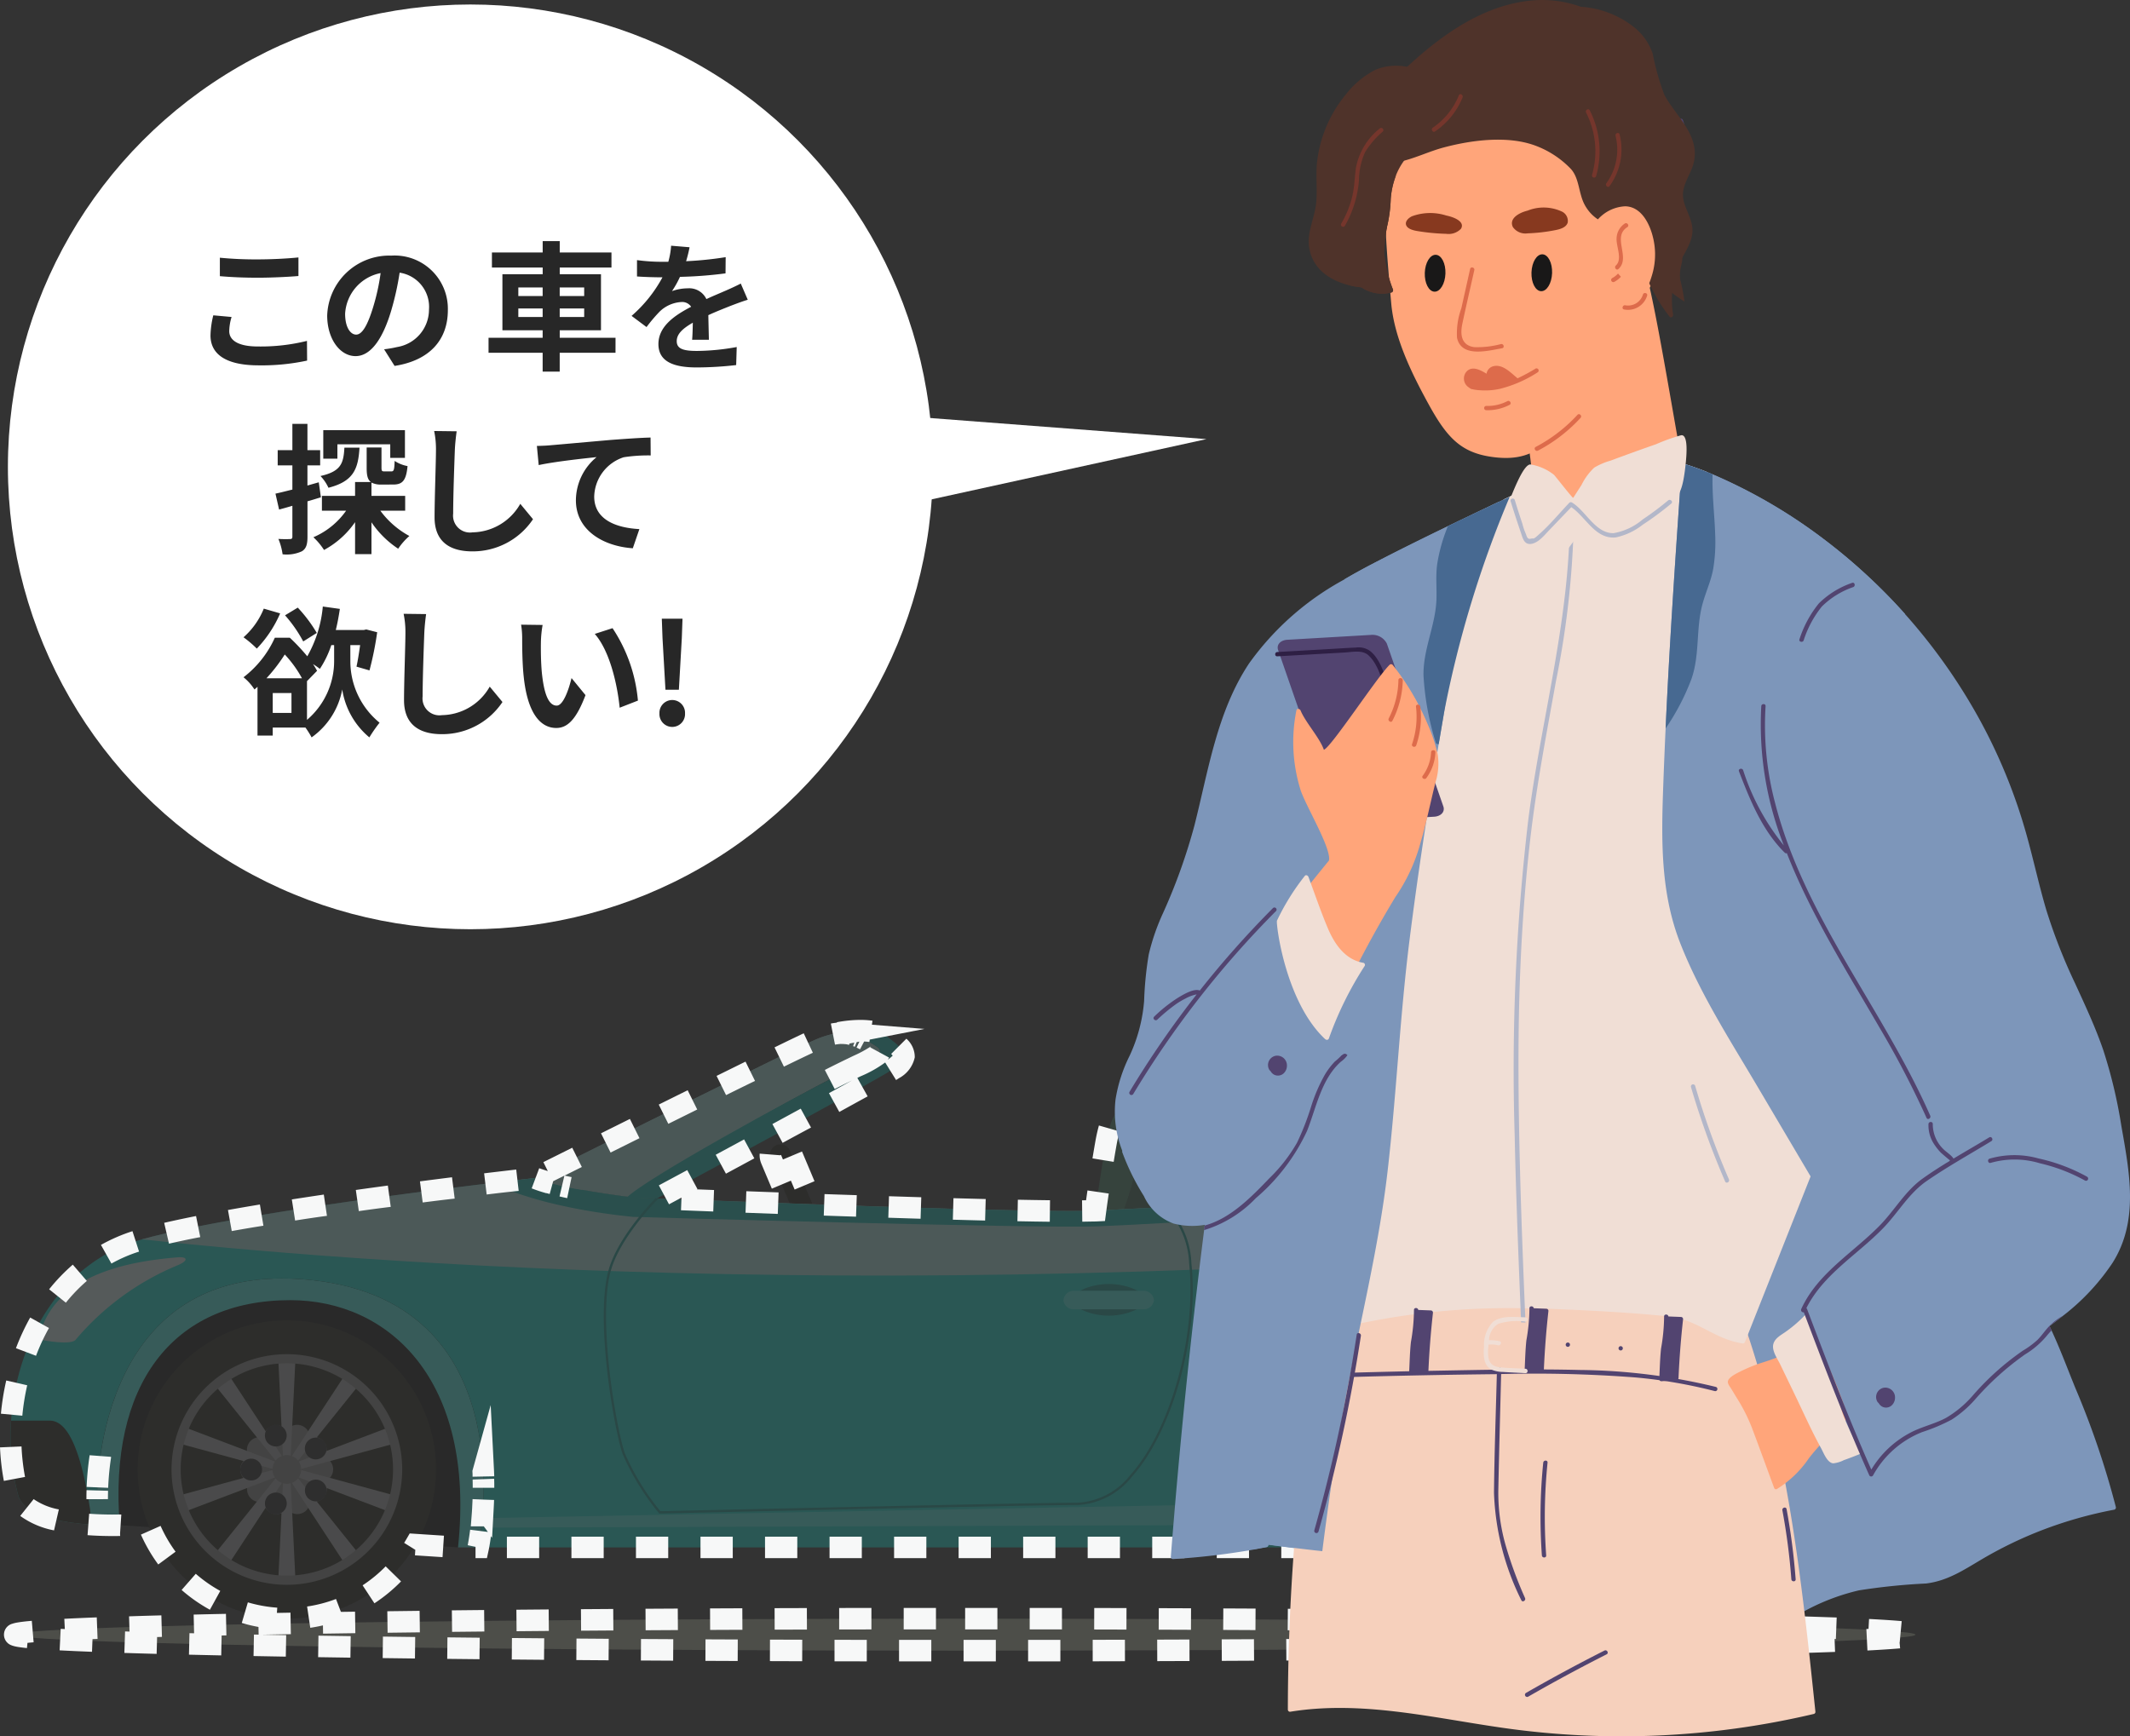
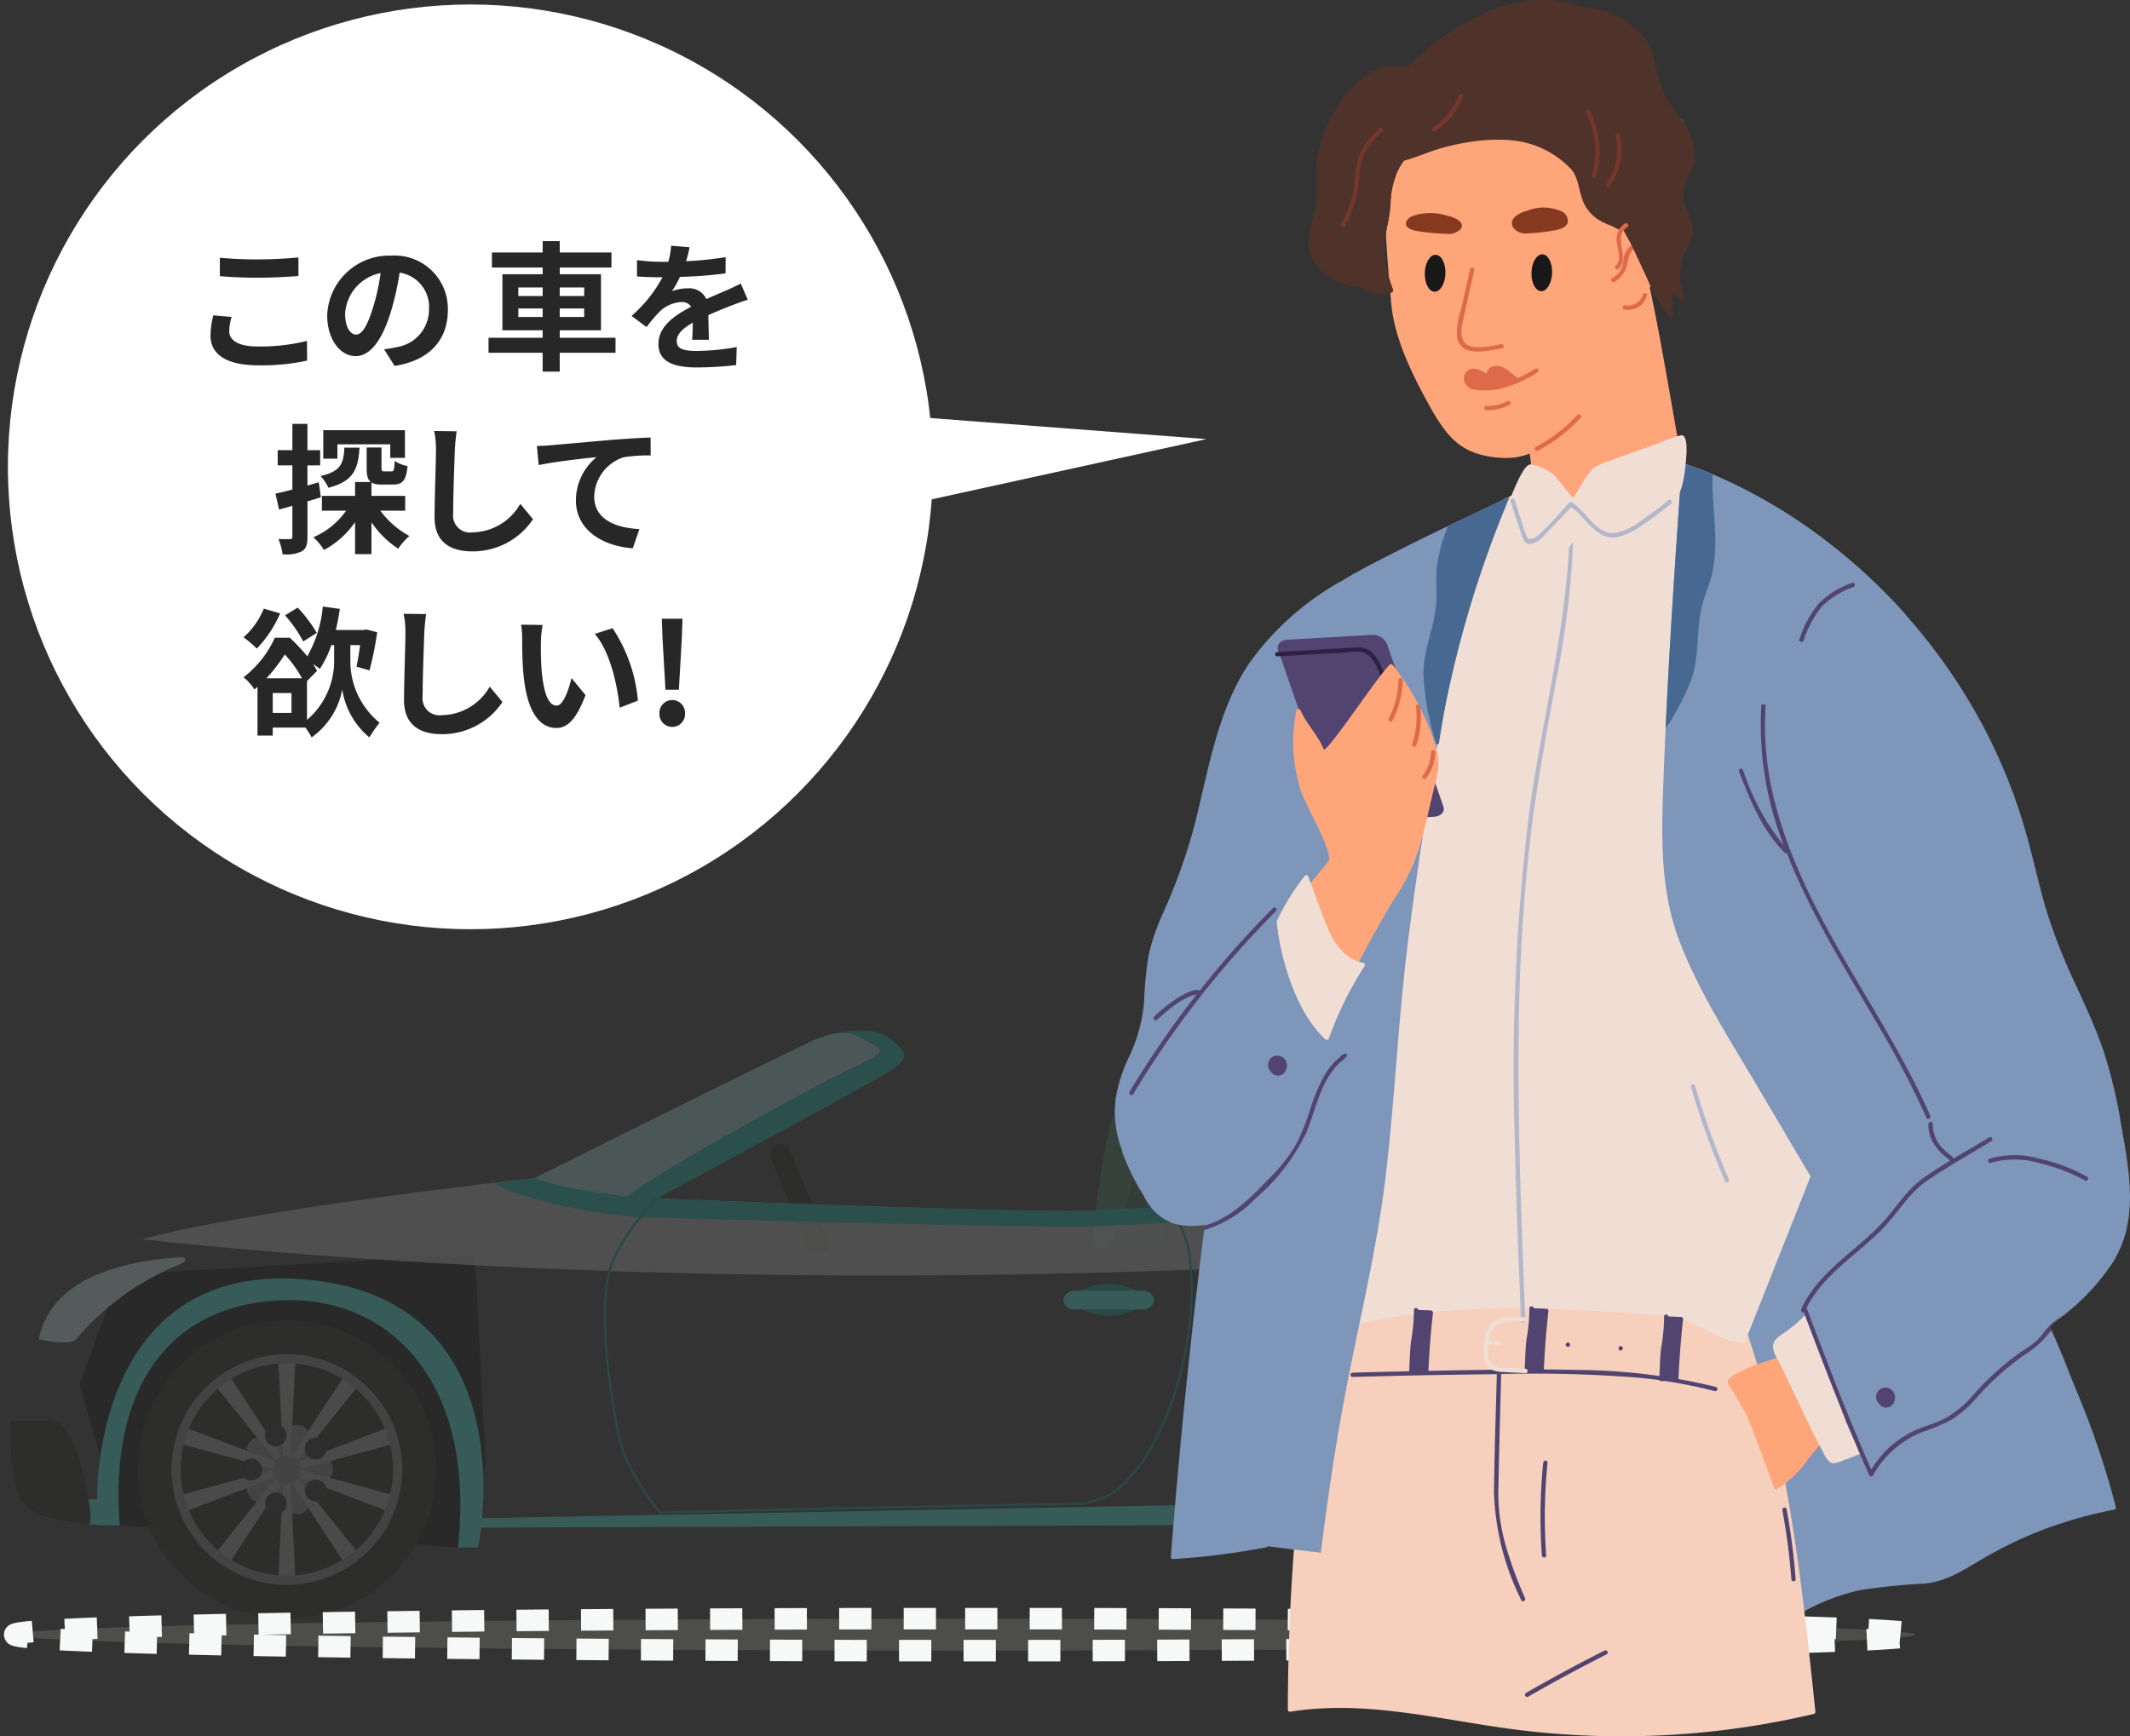
<svg xmlns="http://www.w3.org/2000/svg" width="198.045" height="161.469" viewBox="0 0 198.045 161.469">
  <rect x="0" y="0" width="198.045" height="161.469" fill="#333333" stroke="none" />
  <g transform="translate(-1813.986 -1804.194)">
    <g opacity="0.2">
      <path d="M1972.279,1947.434l-30.738.664-1.316-24.842,33.009,1.876,3.747,10.22Z" />
      <path d="M1943.821,1940.854a13.875,13.875,0,1,0,13.875-13.875,13.875,13.875,0,0,0-13.875,13.875Z" fill="#13140a" />
      <path d="M1957.488,1937.89c0,.655.01,1.822.664,1.822a2.415,2.415,0,0,0,1.7-1.822,1.183,1.183,0,0,0-2.366-.012v.012Z" fill="gray" />
      <path d="M1959.271,1938.334c-.385.53-1.062,1.48-.534,1.864a2.412,2.412,0,0,0,2.448-.473,1.183,1.183,0,0,0-1.914-1.391Z" fill="gray" />
      <path d="M1960.451,1939.742c-.622.2-1.73.573-1.528,1.194a2.415,2.415,0,0,0,2.259,1.056,1.183,1.183,0,1,0-.7-2.26l-.032.01Z" fill="gray" />
      <path d="M1960.579,1941.573c-.623-.2-1.737-.553-1.938.069a2.416,2.416,0,0,0,1.206,2.182,1.183,1.183,0,1,0,.732-2.251Z" fill="gray" />
      <path d="M1959.606,1943.131c-.385-.529-1.08-1.468-1.608-1.083a2.415,2.415,0,0,0-.307,2.474,1.183,1.183,0,1,0,1.914-1.391Z" fill="gray" />
      <path d="M1957.9,1943.82c0-.655-.01-1.822-.664-1.822a2.418,2.418,0,0,0-1.7,1.822,1.183,1.183,0,1,0,2.366.013v-.013Z" fill="gray" />
      <path d="M1956.12,1943.375c.385-.53,1.063-1.48.534-1.864a2.419,2.419,0,0,0-2.448.473,1.183,1.183,0,1,0,1.914,1.391Z" fill="gray" />
      <path d="M1954.94,1941.967c.622-.2,1.729-.573,1.527-1.194a2.418,2.418,0,0,0-2.259-1.056,1.183,1.183,0,0,0,.731,2.251Z" fill="gray" />
      <path d="M1954.813,1940.136c.622.2,1.736.553,1.938-.069a2.418,2.418,0,0,0-1.206-2.182,1.183,1.183,0,1,0-.731,2.251Z" fill="gray" />
      <path d="M1955.785,1938.578c.385.529,1.08,1.468,1.608,1.084a2.415,2.415,0,0,0,.307-2.474,1.183,1.183,0,1,0-1.915,1.391Z" fill="gray" />
      <path d="M1957.364,1940.2h.664l.468-9.647h-1.6Z" fill="#a6a7a8" />
      <path d="M1957.81,1940.132l.537.39,6.048-7.529-1.294-.94Z" fill="#a6a7a8" />
      <path d="M1958.213,1940.338l.2.631,9.32-2.536-.495-1.521Z" fill="#a6a7a8" />
      <path d="M1958.418,1940.74l-.2.631,9.03,3.426.495-1.521Z" fill="#a6a7a8" />
      <path d="M1958.347,1941.187l-.537.39,5.291,8.079,1.294-.94Z" fill="#a6a7a8" />
      <path d="M1958.031,1941.507h-.664l-.468,9.647h1.6Z" fill="#a6a7a8" />
      <path d="M1957.581,1941.573l-.538-.39-6.048,7.529,1.294.94Z" fill="#a6a7a8" />
      <path d="M1957.178,1941.371l-.2-.631-9.319,2.536.495,1.521Z" fill="#a6a7a8" />
      <path d="M1956.973,1940.969l.2-.631-9.03-3.426-.495,1.521Z" fill="#a6a7a8" />
      <path d="M1957.04,1940.522l.538-.39-5.292-8.079-1.294.94Z" fill="#a6a7a8" />
      <path d="M1946.97,1940.855a10.725,10.725,0,1,1,10.725,10.725h0A10.738,10.738,0,0,1,1946.97,1940.855Zm.854,0a9.872,9.872,0,1,0,9.872-9.872h0A9.883,9.883,0,0,0,1947.824,1940.855Z" fill="gray" />
      <path d="M1956.365,1940.854a1.331,1.331,0,1,0,1.331-1.331,1.331,1.331,0,0,0-1.331,1.331Z" fill="gray" />
      <path d="M1958.211,1937.7a.513.513,0,1,0,.513-.513h0A.513.513,0,0,0,1958.211,1937.7Z" fill="#ccc" />
      <path d="M1958.724,1936.686a1.013,1.013,0,1,1-1.013,1.013A1.014,1.014,0,0,1,1958.724,1936.686Z" fill="#1a1a1a" />
      <path d="M1960.857,1940.374a.513.513,0,1,0,.646.33h0a.512.512,0,0,0-.645-.329Z" fill="#ccc" />
      <path d="M1961.016,1939.849a1.009,1.009,0,0,1,.963.7l.024.075v.014a1.013,1.013,0,0,1-1.951.539,1.017,1.017,0,0,1,.65-1.278l.076-.025h.015A1.012,1.012,0,0,1,1961.016,1939.849Z" fill="#1a1a1a" />
      <path d="M1959.134,1943.711a.513.513,0,1,0-.114.717h0a.511.511,0,0,0,.115-.714Z" fill="#ccc" />
      <path d="M1958.719,1943a1.016,1.016,0,0,1,.82.418l.028.041a1.012,1.012,0,0,1-.047,1.175v.05l-.207.151a1.013,1.013,0,1,1-.594-1.834Z" fill="#1a1a1a" />
      <path d="M1955.429,1943.106a.513.513,0,1,0-.717.113h0a.511.511,0,0,0,.715-.112Z" fill="#ccc" />
      <path d="M1955.015,1943.818h0a1,1,0,0,1-.436-.1h-.029l-.133-.1a1.013,1.013,0,0,1-.221-1.416,1.016,1.016,0,0,1,.819-.416,1.012,1.012,0,0,1,.818,1.609l-.018.024A1.013,1.013,0,0,1,1955.015,1943.818Z" fill="#1a1a1a" />
      <path d="M1954.852,1939.39a.513.513,0,1,0-.329-.646h0a.512.512,0,0,0,.328.646Z" fill="#ccc" />
      <path d="M1955.011,1939.916h0a1.007,1.007,0,0,1-.225-.026h-.014l-.077-.025a1.014,1.014,0,1,1,.316.05Z" fill="#1a1a1a" />
      <path d="M1825.12,1946.034l31.453,2.064,2.56-7.719-1-19.542-33.009,1.876-3.747,10.221Z" />
      <path d="M1922.6,1920.438a48.75,48.75,0,0,1-5.526-.077c.608-1.447,2.5-6.087,2.519-7.922a18.052,18.052,0,0,0-1.153-5.27,1.223,1.223,0,0,1,.374-.062c1.124-.011,1.681.282,2.243,2.527S1922.6,1920.438,1922.6,1920.438Z" fill="#31604c" />
      <path d="M1919.59,1912.438c-.017,1.835-1.91,6.476-2.519,7.922-.843-.089-1.449-.239-1.489-.484-.141-.841.841-7.3,1.261-9.542.365-1.932.859-2.922,1.594-3.165A18.045,18.045,0,0,1,1919.59,1912.438Z" fill="#418065" />
      <path d="M1890.043,1920.839a.958.958,0,0,1-.886-.588l-3.483-8.279a.961.961,0,1,1,1.771-.745l3.483,8.279a.962.962,0,0,1-.517,1.259A.946.946,0,0,1,1890.043,1920.839Z" fill="#13140a" />
      <path d="M1891.67,1904.306c-3.673,1.836-17.986,9.871-18.827,11.25,0,0-2.356-.279-4.764-.712a23.278,23.278,0,0,1-4.357-1.093s23.507-11.741,25.955-12.812a8.86,8.86,0,0,1,1.7-.576,3.962,3.962,0,0,1,2.606.3,11.155,11.155,0,0,1,1.439.807C1896.491,1902.164,1895.345,1902.469,1891.67,1904.306Z" fill="#a7e6e2" />
      <path d="M1858.446,1948.1h-1.873c1.664-15.661-6.5-22.993-15.593-22.993-11.067,0-16.9,8-15.86,20.929,0,0-1.231.047-2.807-.062-2.407-.171-5.622-.709-6.486-2.352h7.19s-.572-21.891,18.995-20.466C1863.366,1924.71,1858.446,1948.1,1858.446,1948.1Z" fill="#46fcf0" />
-       <path d="M1992.583,1937.61c-1.492-.087-7.2,7.634-7.2,7.634l-13.107,2.194s3.667-21.5-14.7-21.488c-17.358.011-16.041,22.152-16.041,22.152h-83.088s.145-.687.275-1.836c.032-.269.062-.565.09-.883.54-6.211.03-21-16.8-22.224-19.567-1.426-19,20.466-19,20.466h-7.19a1.75,1.75,0,0,1-.154-.384,21.043,21.043,0,0,1-.653-6.928c.5-7.3,4.54-14.731,12.164-16.855l.036-.011c10.147-2.8,36.5-5.692,36.5-5.692,2.3.995,9.12,1.805,9.12,1.805s37.5,1.545,43.173,1.221,43.742-2,48.764-2.975c3.757.258,20.205,1.959,22.146,3.747a.792.792,0,0,1,.128.15,4.455,4.455,0,0,1,.333.679,33.119,33.119,0,0,1,1.415,5.923c.28,1.633.519,3.216.717,4.35.527,2.984,2.9,2.456,3.074,3.773A49.181,49.181,0,0,1,1992.583,1937.61Z" fill="#05e6d7" />
      <path d="M1986.925,1917.55c-77.263,8.936-137.282,4.331-159.741,1.9l.036-.011c10.147-2.8,36.5-5.692,36.5-5.692,2.294.995,9.12,1.805,9.12,1.805s37.5,1.545,43.173,1.221,43.742-2,48.763-2.975C1968.536,1914.061,1984.985,1915.761,1986.925,1917.55Z" fill="#f5f5f5" opacity="0.71" style="isolation:isolate" />
      <path d="M1968.491,1914.133c-10.475,1.863-47.078,3.914-52.546,4.113-5.677.207-43.1-.884-43.1-.884s-8.129-.687-13.066-3.154c2.438-.29,3.946-.457,3.946-.457,2.3.995,9.12,1.805,9.12,1.805l2.228.09c8.147.327,36.11,1.409,40.944,1.131,5.67-.322,43.742-2,48.764-2.975C1965.557,1913.856,1966.873,1913.971,1968.491,1914.133Z" fill="#04bfb3" />
      <path d="M1991.354,1939.36c-.816,0-3,2.437-5.316,5.529h2.157C1989.16,1944.889,1993.01,1939.361,1991.354,1939.36Z" fill="#666" />
      <path d="M1988.195,1945.209h-2.8l.383-.512c1.931-2.58,4.464-5.657,5.572-5.657h0a.692.692,0,0,1,.731.651.58.58,0,0,1,0,.11C1992.082,1941.216,1989.212,1945.209,1988.195,1945.209Zm-1.514-.641h1.512c.451-.058,2.264-2.226,3-3.912.285-.65.261-.923.229-.969a.243.243,0,0,0-.071-.008c-.361,0-1.746,1.047-4.671,4.889Z" fill="#ccc" />
      <path d="M1875.287,1944.952l-.033-.04a23.316,23.316,0,0,1-3.385-5.518c-.82-2.455-2.613-12.769-1.249-17.25.968-3.179,4.343-6.541,4.377-6.574l.076.076.144.006c-.034.033-3.44,3.427-4.391,6.554-1.352,4.44.433,14.681,1.247,17.12a22.673,22.673,0,0,0,3.315,5.41c1.526-.035,34.372-.791,38.784-.791a6.668,6.668,0,0,0,4.915-2.58c3.73-4.152,6.182-12.976,5.465-19.671a7.891,7.891,0,0,0-2.2-5.17l-.06-.067.277-.01a8.045,8.045,0,0,1,2.192,5.224c.723,6.747-1.753,15.646-5.518,19.836a6.869,6.869,0,0,1-5.074,2.651c-4.493,0-38.489.785-38.832.793Z" fill="#03998f" />
      <path d="M1897,1903.633c-1.5,1.056-21.928,12.014-21.928,12.014-1.41-.055-2.9,0-2.9,0,1.716-1.814,15.823-9.5,19.5-11.339s4.821-2.143,3.75-2.832c-1.584-1.018-2.623-1.409-4.045-1.112,0,0,3.511-.956,5.272.365S1898.495,1902.576,1897,1903.633Z" fill="#04bfb3" />
      <path d="M1822.313,1945.972c-2.407-.171-5.622-.709-6.486-2.352a1.75,1.75,0,0,1-.154-.384,21.013,21.013,0,0,1-.653-6.928h3.562c1.027,0,2.525.9,3.626,7.312q.055.324.109.666A4.409,4.409,0,0,1,1822.313,1945.972Z" fill="#13140a" />
      <path d="M1988.792,1924.305s-4.377.179-5.831.308a.65.65,0,0,1-.673-.408l-1.521-3.852a.414.414,0,0,1,.267-.521l.063-.015,6.288-1.44A33.154,33.154,0,0,1,1988.792,1924.305Z" fill="#ac1709" />
      <path d="M1817.594,1928.757s2.752.584,3.388.075a24.83,24.83,0,0,1,9.515-6.966c1.08-.455.9-.819,0-.742C1826.811,1921.439,1818.842,1922.412,1817.594,1928.757Z" fill="#dcf5f4" />
      <circle cx="13.875" cy="13.875" r="13.875" transform="translate(1826.783 1926.98)" fill="#13140a" />
      <path d="M1840.865,1937.89c0,.655-.01,1.822-.664,1.822a2.413,2.413,0,0,1-1.7-1.822,1.184,1.184,0,0,1,2.367,0Z" fill="gray" />
      <path d="M1839.083,1938.334c.385.53,1.062,1.48.534,1.864a2.412,2.412,0,0,1-2.448-.473,1.183,1.183,0,0,1,1.914-1.391Z" fill="gray" />
      <path d="M1837.9,1939.742c.622.2,1.729.573,1.528,1.194a2.414,2.414,0,0,1-2.259,1.056,1.183,1.183,0,1,1,.7-2.26l.031.01Z" fill="gray" />
      <path d="M1837.774,1941.573c.623-.2,1.736-.553,1.938.069a2.415,2.415,0,0,1-1.207,2.182,1.183,1.183,0,1,1-.731-2.251Z" fill="gray" />
      <path d="M1838.747,1943.131c.385-.529,1.079-1.468,1.608-1.083a2.416,2.416,0,0,1,.306,2.474,1.183,1.183,0,1,1-1.914-1.391Z" fill="gray" />
      <path d="M1840.45,1943.82c0-.655.011-1.822.664-1.822a2.418,2.418,0,0,1,1.7,1.822,1.183,1.183,0,1,1-2.367,0Z" fill="gray" />
      <path d="M1842.233,1943.375c-.385-.53-1.063-1.48-.534-1.864a2.416,2.416,0,0,1,2.448.473,1.183,1.183,0,1,1-1.914,1.391Z" fill="gray" />
      <path d="M1843.413,1941.967c-.622-.2-1.73-.573-1.527-1.194a2.417,2.417,0,0,1,2.259-1.056,1.183,1.183,0,1,1-.731,2.251h0Z" fill="gray" />
      <path d="M1843.536,1940.136c-.622.2-1.736.553-1.938-.069a2.417,2.417,0,0,1,1.207-2.182,1.183,1.183,0,0,1,.731,2.251Z" fill="gray" />
      <path d="M1842.567,1938.578c-.385.529-1.079,1.468-1.607,1.084a2.415,2.415,0,0,1-.307-2.474,1.183,1.183,0,0,1,1.914,1.391h0Z" fill="gray" />
      <path d="M1840.989,1940.2h-.664l-.468-9.647h1.6Z" fill="#a6a7a8" />
      <path d="M1840.543,1940.132l-.537.39-6.049-7.529,1.294-.94Z" fill="#a6a7a8" />
      <path d="M1840.14,1940.338l-.2.631-9.319-2.536.494-1.521Z" fill="#a6a7a8" />
      <path d="M1839.935,1940.74l.206.631-9.03,3.426-.494-1.521Z" fill="#a6a7a8" />
      <path d="M1840.005,1941.187l.537.39-5.292,8.079-1.294-.94Z" fill="#a6a7a8" />
      <path d="M1840.325,1941.507h.664l.468,9.647h-1.6Z" fill="#a6a7a8" />
      <path d="M1840.772,1941.573l.537-.39,6.049,7.529-1.294.94Z" fill="#a6a7a8" />
      <path d="M1841.177,1941.371l.2-.631,9.319,2.536-.494,1.521Z" fill="#a6a7a8" />
      <path d="M1841.377,1940.969l-.206-.631,9.03-3.426.494,1.521Z" fill="#a6a7a8" />
      <path d="M1841.309,1940.522l-.537-.39,5.292-8.079,1.294.94Z" fill="#a6a7a8" />
      <path d="M1840.658,1951.58a10.725,10.725,0,1,1,10.725-10.725h0A10.736,10.736,0,0,1,1840.658,1951.58Zm0-20.6a9.872,9.872,0,1,0,9.872,9.872,9.872,9.872,0,0,0-9.872-9.872Z" fill="gray" />
      <path d="M1841.989,1940.854a1.331,1.331,0,1,1-1.331-1.331h0A1.331,1.331,0,0,1,1841.989,1940.854Z" fill="gray" />
      <path d="M1840.143,1937.7a.513.513,0,1,1-.513-.513.513.513,0,0,1,.513.513Z" fill="#ccc" />
      <path d="M1839.63,1936.686a1.013,1.013,0,1,1-1.013,1.013A1.013,1.013,0,0,1,1839.63,1936.686Z" fill="#1a1a1a" />
      <path d="M1837.5,1940.374a.513.513,0,1,1-.646.33h0A.513.513,0,0,1,1837.5,1940.374Z" fill="#ccc" />
      <path d="M1837.339,1939.849a1.013,1.013,0,1,1-.988.789v-.013l.025-.077A1.011,1.011,0,0,1,1837.339,1939.849Z" fill="#1a1a1a" />
      <path d="M1839.218,1943.711a.513.513,0,1,1,.115.717h0a.512.512,0,0,1-.115-.714Z" fill="#ccc" />
      <path d="M1839.634,1943a1.013,1.013,0,1,1-.594,1.833l-.038-.029a1.012,1.012,0,0,1-.217-1.344l0-.007.025-.036A1.016,1.016,0,0,1,1839.634,1943Z" fill="#1a1a1a" />
      <path d="M1842.929,1943.106a.513.513,0,1,1,.717.113h0a.511.511,0,0,1-.715-.112Z" fill="#ccc" />
      <path d="M1843.344,1943.818a1.013,1.013,0,0,1-.79-.38l0,0-.024-.033a1.013,1.013,0,0,1,.819-1.609,1.013,1.013,0,0,1,1,1.169,1.006,1.006,0,0,1-.4.662l-.132.1h-.03A1,1,0,0,1,1843.344,1943.818Z" fill="#1a1a1a" />
      <path d="M1843.5,1939.39a.513.513,0,1,1,.329-.646h0a.512.512,0,0,1-.328.646Z" fill="#ccc" />
      <path d="M1843.341,1939.916a1.013,1.013,0,1,1,.316-.05l-.076.025h-.015A1.008,1.008,0,0,1,1843.341,1939.916Z" fill="#1a1a1a" />
      <path d="M1973.993,1947.149l-1.714.286s3.372-21.085-13.783-21.5c-18.272-.442-16.955,22.163-16.955,22.163h-1.859c.041-.566.079-1.287.136-2.124.045-.64.1-1.349.18-2.107.769-7.5,3.645-19.857,18.216-19.588C1974.234,1924.574,1974.4,1941.772,1973.993,1947.149Z" fill="#46fcf0" />
      <path d="M1940,1943.868c-.079.757-.135,1.466-.179,2.107l-81.1.288c.033-.269.062-.565.09-.883Z" fill="#46fcf0" />
      <path d="M1913.745,1925.077c0,.811,1.78,1.472,3.337,1.472s3.339-.66,3.339-1.472-1.781-1.471-3.339-1.471S1913.745,1924.263,1913.745,1925.077Z" fill="#03998f" />
      <path d="M1912.864,1925.112a.945.945,0,0,0,.977.845h6.461a.946.946,0,0,0,.977-.845h0a.979.979,0,0,0-.977-.883h-6.461A.979.979,0,0,0,1912.864,1925.112Z" fill="#46fcf0" />
      <path d="M1893.981,1900.668l-25.9,14.176a23.279,23.279,0,0,1-4.357-1.093s23.507-11.741,25.955-12.812a8.858,8.858,0,0,1,1.7-.576A3.962,3.962,0,0,1,1893.981,1900.668Z" fill="#a7e6e2" />
      <ellipse cx="88.368" cy="1.486" rx="88.368" ry="1.486" transform="translate(1815.346 1954.73)" fill="#b2bba2" />
    </g>
    <circle cx="43" cy="43" r="43" transform="translate(1814.721 1804.612)" fill="#fff" />
    <path d="M1926.159,1845.031l-50.352,11.039-1.047-14.963Z" fill="#fff" />
    <g style="isolation:isolate">
      <g style="isolation:isolate">
        <path d="M1835.3,1834.986c0,.832.793,1.43,2.665,1.43a17.8,17.8,0,0,0,4.563-.52l.013,1.833a20.035,20.035,0,0,1-4.511.442c-2.977,0-4.472-1-4.472-2.781a8.393,8.393,0,0,1,.26-1.872l1.7.155A4.8,4.8,0,0,0,1835.3,1834.986Zm2.665-6.669c1.287,0,2.769-.078,3.77-.182v1.729c-.91.078-2.522.157-3.757.157-1.365,0-2.5-.053-3.549-.144v-1.716A34.1,34.1,0,0,0,1837.96,1828.317Z" fill="#272727" />
        <path d="M1850.674,1838.224l-.975-1.547a10.2,10.2,0,0,0,1.21-.209,3.528,3.528,0,0,0,2.964-3.484,3.215,3.215,0,0,0-2.73-3.432,26.424,26.424,0,0,1-.781,3.523c-.779,2.626-1.9,4.238-3.315,4.238-1.443,0-2.639-1.585-2.639-3.783a5.776,5.776,0,0,1,5.967-5.564,4.95,4.95,0,0,1,5.252,5.07C1855.627,1835.779,1853.951,1837.716,1850.674,1838.224Zm-3.575-2.912c.547,0,1.053-.82,1.587-2.575a19.737,19.737,0,0,0,.689-3.146,4.092,4.092,0,0,0-3.3,3.77C1846.072,1834.674,1846.592,1835.312,1847.1,1835.312Z" fill="#272727" />
      </g>
      <g style="isolation:isolate">
        <path d="M1871.215,1837h-5.188v1.756h-1.586V1837h-5.031v-1.391h5.031v-.7H1860.7v-5.213h3.744v-.624h-4.719v-1.4h4.719v-1.053h1.586v1.053h4.81v1.4h-4.81v.624h3.835v5.213h-3.835v.7h5.188Zm-9.036-5.278h2.262v-.793h-2.262Zm2.262,1.95v-.793h-2.262v.793Zm1.586-2.743v.793h2.276v-.793Zm2.276,1.95h-2.276v.793h2.276Z" fill="#272727" />
      </g>
      <g style="isolation:isolate">
        <path d="M1877.779,1828.486a32.888,32.888,0,0,0,3.679-.377l-.013,1.508a38.739,38.739,0,0,1-4.237.325,9.143,9.143,0,0,1-.742,1.327,4.382,4.382,0,0,1,1.47-.261,1.761,1.761,0,0,1,1.729,1c.675-.312,1.222-.533,1.754-.767.508-.221.962-.429,1.443-.676l.651,1.508c-.416.117-1.1.377-1.548.546-.585.234-1.325.52-2.118.884.012.728.038,1.69.051,2.288h-1.56c.039-.39.053-1.014.065-1.586-.975.56-1.495,1.066-1.495,1.716,0,.716.612.91,1.885.91a21.273,21.273,0,0,0,3.692-.364l-.051,1.678a32.557,32.557,0,0,1-3.68.22c-2.041,0-3.549-.494-3.549-2.171s1.56-2.7,3.043-3.471a1,1,0,0,0-.911-.442,3.167,3.167,0,0,0-2.028.9,14.969,14.969,0,0,0-1.209,1.43l-1.391-1.04a12.759,12.759,0,0,0,2.873-3.588h-.169c-.533,0-1.482-.026-2.2-.078v-1.521a16.916,16.916,0,0,0,2.288.156h.624a7.223,7.223,0,0,0,.26-1.495l1.716.143A12.193,12.193,0,0,1,1877.779,1828.486Z" fill="#272727" />
      </g>
      <g style="isolation:isolate">
        <path d="M1843.823,1850.439c-.416.13-.832.26-1.248.377v3.289c0,.715-.117,1.1-.507,1.352a3.363,3.363,0,0,1-1.807.286,5.747,5.747,0,0,0-.39-1.43,10.525,10.525,0,0,0,1.079.013c.156,0,.221-.052.221-.221v-2.873c-.429.13-.858.247-1.235.351l-.338-1.481c.442-.092.988-.235,1.573-.378v-2.249h-1.365v-1.417h1.365v-2.444h1.4v2.444h1.183v1.417h-1.183v1.872l1.053-.3Zm5.526,1.249a8.193,8.193,0,0,0,2.7,2.352,5.987,5.987,0,0,0-1.04,1.184,8.926,8.926,0,0,1-2.484-2.457v2.963H1847v-2.977a8.279,8.279,0,0,1-2.887,2.588,6.028,6.028,0,0,0-.988-1.184,7.165,7.165,0,0,0,3.043-2.469h-2.25v-1.378H1847v-1.288h1.468c-.312-.234-.39-.65-.39-1.326v-1.885h1.379v1.872c0,.325.051.351.285.351h.624c.235,0,.286-.117.313-.975a3.261,3.261,0,0,0,1.2.481c-.13,1.365-.481,1.716-1.339,1.716H1849.5a1.941,1.941,0,0,1-.975-.182v1.236h3.134v1.378Zm-1.937-5.864c-.118,1.976-.547,3.133-2.887,3.731a4.035,4.035,0,0,0-.741-1.092c1.9-.429,2.145-1.17,2.223-2.639Zm-2.055,1.027h-1.313V1844.2h7.593v2.574h-1.366v-1.261h-4.914Z" fill="#272727" />
      </g>
      <g style="isolation:isolate">
        <path d="M1856.277,1846.032c-.052,1.405-.156,4.317-.156,5.928a1.571,1.571,0,0,0,1.794,1.742,5.2,5.2,0,0,0,4.446-2.652l1.183,1.43a6.727,6.727,0,0,1-5.642,2.991c-2.132,0-3.51-.937-3.51-3.159,0-1.743.13-5.162.13-6.28a8.3,8.3,0,0,0-.169-1.755l2.093.026C1856.368,1844.849,1856.3,1845.512,1856.277,1846.032Z" fill="#272727" />
        <path d="M1865.195,1845.6c1.079-.091,3.224-.286,5.6-.494,1.339-.1,2.769-.2,3.679-.221l.013,1.664a14.723,14.723,0,0,0-2.51.169,3.955,3.955,0,0,0-2.742,3.653c0,2.132,2,2.912,4.2,3.029l-.611,1.782c-2.718-.183-5.291-1.652-5.291-4.459a5.237,5.237,0,0,1,1.923-4.018c-1.222.13-3.874.416-5.382.741l-.169-1.781C1864.428,1845.655,1864.936,1845.629,1865.195,1845.6Z" fill="#272727" />
      </g>
      <g style="isolation:isolate">
        <path d="M1846.561,1865.671a7.369,7.369,0,0,0,2.717,5.733,13.248,13.248,0,0,0-.949,1.366,7.225,7.225,0,0,1-2.522-4.459,7.034,7.034,0,0,1-2.848,4.459,8.1,8.1,0,0,0-.571-.911h-3.043v.742h-1.417v-4.538a2.794,2.794,0,0,1-.285.248,4.7,4.7,0,0,0-1.015-1.132,9.594,9.594,0,0,0,2.913-3.679h1.391a18.736,18.736,0,0,1,1.625,1.729A11.374,11.374,0,0,0,1844,1860.6l1.585.221c-.1.676-.22,1.325-.377,1.963h2.6l.234-.052,1.014.26a30.358,30.358,0,0,1-.715,3.549l-1.209-.351c.117-.52.234-1.261.338-2h-.91Zm-6.527-4.433a11.074,11.074,0,0,1-2.171,3.276,9.906,9.906,0,0,0-1.235-1.053,7.083,7.083,0,0,0,1.885-2.665Zm2.029,6.033a10.769,10.769,0,0,0-1.6-2.211,15.594,15.594,0,0,1-1.7,2.211Zm-.976,1.377h-1.742v1.846h1.742Zm1.093-4.8a12.693,12.693,0,0,0-1.691-2.431l1.183-.715a13.29,13.29,0,0,1,1.768,2.353Zm.35,7.294a7.188,7.188,0,0,0,2.523-5.487v-1.469h-.261a9.169,9.169,0,0,1-1.065,2.21,7.458,7.458,0,0,0-.638-.442,6.857,6.857,0,0,1,.378.624l-.937.962Z" fill="#272727" />
      </g>
      <g style="isolation:isolate">
        <path d="M1853.438,1863.032c-.053,1.405-.157,4.317-.157,5.928a1.572,1.572,0,0,0,1.794,1.742,5.2,5.2,0,0,0,4.446-2.652l1.184,1.43a6.729,6.729,0,0,1-5.642,2.991c-2.133,0-3.511-.937-3.511-3.159,0-1.743.13-5.162.13-6.28a8.287,8.287,0,0,0-.169-1.755l2.093.026C1853.528,1861.849,1853.463,1862.512,1853.438,1863.032Z" fill="#272727" />
        <path d="M1864.279,1863.9c-.013.845,0,1.82.078,2.756.182,1.872.572,3.159,1.392,3.159.61,0,1.13-1.521,1.377-2.561l1.3,1.586c-.858,2.262-1.676,3.055-2.717,3.055-1.43,0-2.665-1.287-3.029-4.771-.13-1.2-.143-2.717-.143-3.51a7.9,7.9,0,0,0-.1-1.326l2,.026A10.393,10.393,0,0,0,1864.279,1863.9Zm9.023,5.448-1.7.663c-.208-2.094-.9-5.253-2.314-6.865l1.651-.533A14.455,14.455,0,0,1,1873.3,1869.351Z" fill="#272727" />
        <path d="M1875.3,1870.546a1.191,1.191,0,1,1,2.379,0,1.191,1.191,0,1,1-2.379,0Zm.286-7.007-.066-1.808h1.925l-.065,1.808-.273,4.8h-1.248Z" fill="#272727" />
      </g>
    </g>
-     <path d="M1957.725,1955.74a14.941,14.941,0,0,1-3.191-.346l.428-1.954a12.931,12.931,0,0,0,2.763.3Zm-118.1-.039a14.885,14.885,0,0,1-3.159-.571l.566-1.918a12.883,12.883,0,0,0,2.734.494Zm120.033-.089-.261-1.983a12.788,12.788,0,0,0,2.7-.66l.684,1.879A14.787,14.787,0,0,1,1959.662,1955.613Zm-116.824-.036-.294-1.978a12.882,12.882,0,0,0,2.687-.7l.712,1.869A14.891,14.891,0,0,1,1842.838,1955.577Zm108.653-1.2a14.863,14.863,0,0,1-2.755-1.649l1.207-1.595a12.846,12.846,0,0,0,2.383,1.426Zm-117.984-.477a14.887,14.887,0,0,1-2.631-1.839l1.317-1.505a12.877,12.877,0,0,0,2.277,1.592Zm132.155-.465-1.07-1.69a12.9,12.9,0,0,0,2.173-1.731l1.408,1.421A14.9,14.9,0,0,1,1965.662,1953.433ZM1848.8,1953.3l-1.1-1.673a12.871,12.871,0,0,0,2.145-1.765l1.43,1.4A14.878,14.878,0,0,1,1848.8,1953.3Zm97.6-2.784a14.973,14.973,0,0,1-1.119-1.5l-.141,0-.005-.231q-.084-.134-.166-.27l.158-.095-.031-1.4,1.288-.028.3.5a13.008,13.008,0,0,0,1.239,1.727Zm-117.7-.827a14.91,14.91,0,0,1-1.611-2.777l1.828-.812a12.9,12.9,0,0,0,1.394,2.4Zm112.854-.588h-2.436v-2h2.414l.564-.012.043,2Zm-5.436,0h-3v-2h3Zm-6,0h-3v-2h3Zm-6,0h-3v-2h3Zm-6,0h-3v-2h3Zm-6,0h-3v-2h3Zm-6,0h-3v-2h3Zm-6,0h-3v-2h3Zm-6,0h-3v-2h3Zm-6,0h-3v-2h3Zm-6,0h-3v-2h3Zm-6,0h-3v-2h3Zm-6,0h-3v-2h3Zm-6,0h-3v-2h3Zm-4.857,0H1858.2v-1.053l-.727-.152s.112-.544.226-1.44l1.651.207-.38-.522h-1.209l.083-1.08q.007-.089.014-.179h0c.009-.128.018-.266.027-.418l.008-.181c.012-.219.023-.445.032-.672l1,.043,1,.034c-.008.249-.019.486-.031.707l-.153,2.81-.106-.146c-.053.385-.1.689-.138.893h0c-.039.22-.064.343-.066.354Zm-4.127-.093-2.565-.169.034-.512-1.038-.647c.07-.112.139-.227.205-.341l.312-.536,3.184.209Zm115.058-.07-1.68-1.085c.176-.272.343-.554.5-.838l.277-.51,2.529-.055.044,2-1.383.03Q1970.341,1948.714,1970.2,1948.94Zm4.775-.935-.331-1.972,2.959-.5.331,1.973Zm-150.549-.957c-.5,0-1.282-.013-2.172-.074l-.118-.009.15-1.994.108.008c.831.057,1.564.07,2.032.07.412,0,.664-.009.666-.009l.052,0,.13.009-.115,1.754.009.238h-.025v0l-.03,0C1825.006,1947.042,1824.764,1947.048,1824.421,1947.048Zm156.466-.036-.331-1.972,2.959-.5.331,1.972Zm-161.872-.492a7.867,7.867,0,0,1-3.146-1.345l1.249-1.562a6.072,6.072,0,0,0,2.344.957Zm169.186-.312h-1.562v-2h1.454a3,3,0,0,0,.569-.484l1.426,1.4A2.808,2.808,0,0,1,1988.2,1946.208Zm-166.175-2.588c0-.279,0-.561.012-.84l2,.058c-.007.258-.011.52-.011.779Zm2.017-1.059-2-.082a27.523,27.523,0,0,1,.281-2.948l1.989.148v.081l-.011.073-.019.131h0A25.562,25.562,0,0,0,1824.043,1942.561Zm35.9,0h-2c0-.2,0-.412-.007-.66h0c0-.037,0-.073,0-.109l2-.073C1859.944,1942.007,1859.944,1942.286,1859.944,1942.557Zm132.1,0-1.713-1.032a4.747,4.747,0,0,0,.759-1.72v-.055l.006-.055a.313.313,0,0,0,.074.238l1.514-1.307a1.694,1.694,0,0,1,.406,1.227A6.092,6.092,0,0,1,1992.04,1942.554Zm-2.939-.4-1.519-1.3c.327-.39.643-.759.94-1.1l.038.033.163-.164,1.408,1.421C1989.821,1941.351,1989.474,1941.723,1989.1,1942.15Zm-174.755-.241a22.118,22.118,0,0,1-.359-3.119l2-.087a20.112,20.112,0,0,0,.326,2.836Zm43.58-.391c0-.047,0-.093,0-.139l0-.1c0-.049-.006-.1-.008-.147l-.007-.159,1.7-6.114.313,6.166c0,.075.006.149.009.222s.007.146.007.233Zm134.092-2.474-1.288-1.53a5.5,5.5,0,0,1,.892-.632c.011-.294.02-.588.026-.88l2,.041c-.011.537-.031,1.082-.059,1.619l-.053,1-.909-.053A3.087,3.087,0,0,0,1992.018,1939.044Zm-175.956-3.2-1.991-.186a23.921,23.921,0,0,1,.495-3.09l1.95.446A21.92,21.92,0,0,0,1816.062,1935.843Zm175.556-2.78c-.007-.165-.014-.331-.023-.5a3.283,3.283,0,0,0-.5-.3,7.17,7.17,0,0,1-.87-.532l1.185-1.611a5.409,5.409,0,0,0,.639.385,2.426,2.426,0,0,1,1.529,1.79l.005.039,0,.039c.011.2.02.406.028.608Zm-174.278-2.791-1.871-.707a21.283,21.283,0,0,1,1.324-2.853l1.746.976A19.276,19.276,0,0,0,1817.339,1930.273Zm171.137-1.755c-.087-.507-.18-1.087-.279-1.7-.065-.406-.134-.831-.205-1.266l1.974-.324c.072.438.14.864.206,1.273.1.609.191,1.185.275,1.682Zm-168.361-3.18-1.561-1.25a17.307,17.307,0,0,1,2.2-2.292l1.305,1.515A15.31,15.31,0,0,0,1820.115,1925.337Zm167.376-2.709c-.19-.947-.425-1.9-.7-2.823l1.917-.569c.292.984.542,1.993.744,3Zm-163.139-.925-.98-1.744a15.959,15.959,0,0,1,2.93-1.277l.612,1.9A13.937,13.937,0,0,0,1824.353,1921.7Zm5.349-1.849-.45-1.949c.89-.205,1.888-.418,2.964-.632l.391,1.962C1831.55,1919.444,1830.573,1919.653,1829.7,1919.854Zm5.835-1.172-.354-1.969c.934-.168,1.933-.34,2.969-.512l.328,1.973C1837.452,1918.344,1836.462,1918.515,1835.536,1918.681Zm150.28-.634a16.325,16.325,0,0,0-2.695-.789l.441-1.951a17.848,17.848,0,0,1,3.053.907Zm-71.2-.236-.023-2,.375-.006c.041-.294.085-.6.13-.913l1.979.288c-.09.616-.171,1.2-.242,1.73l-.11.827-.834.04C1915.562,1917.794,1915.133,1917.8,1914.62,1917.811Zm-3.022-.007c-.885-.01-1.9-.026-3.009-.048l.04-2c1.106.022,2.113.038,2.992.048Zm-70.166-.1-.308-1.976c.953-.148,1.954-.3,2.974-.451l.292,1.979C1843.375,1917.4,1842.38,1917.552,1841.432,1917.7Zm64.153-.012c-.939-.023-1.949-.05-3-.079l.056-2c1.051.029,2.059.056,3,.079Zm-6-.167-3-.094.064-2,3,.094Zm24.074-.129-.1-2,3-.147.1,2Zm-30.075-.063-3-.1.07-2,3,.1Zm36.07-.232-.1-2,3-.15.1,2Zm-43.345-.024-3-.111.075-2,3,.111Zm-6-.225-3-.116.046-1.176-1.159.623-.946-1.762,2.64-1.42.948,1.761-.057.03,1.6.062Zm-32.954-.023-.279-1.98c.965-.136,1.967-.274,2.978-.41l.267,1.982C1849.314,1916.552,1848.315,1916.689,1847.354,1916.825Zm88.292-.032-.1-2,2.995-.156.105,2Zm44.581-.1c-.893-.156-1.881-.313-2.937-.469l.292-1.979c1.073.158,2.078.318,2.988.477Zm-38.587-.212-.108-2,2.994-.164.111,2Zm6-.335-.116-2c1.039-.06,2.046-.12,2.992-.177l.121,2C1949.684,1916.023,1948.675,1916.082,1947.635,1916.143Zm-94.346-.119-.257-1.983c.979-.127,1.982-.255,2.981-.38l.248,1.985C1855.265,1915.77,1854.265,1915.9,1853.289,1916.023Zm121.047-.21c-.956-.124-1.954-.245-2.964-.362l.229-1.987c1.02.118,2.026.24,2.992.365Zm-20.7-.036-.129-2c1.064-.069,2.068-.136,2.987-.2l.14,2C1955.707,1915.641,1954.7,1915.709,1953.631,1915.778Zm-86.915-.176c-.227-.047-.466-.1-.712-.158l.454-1.936-1.043.52-.325,1.19-.306-.086,0,.016a14.143,14.143,0,0,1-1.371-.455l.7-1.874c.259.092.525.18.8.265l-.414-.831,2.685-1.339.892,1.79-1.6.8c.224.052.442.1.648.143Zm92.916-.249-.159-1.994c1.162-.093,2.159-.181,2.964-.264l.2,1.99C1961.82,1915.169,1960.808,1915.259,1959.632,1915.353Zm-100.4-.072-.239-1.986c1.026-.124,2.031-.242,2.985-.352l.229,1.987C1861.259,1915.039,1860.258,1915.157,1859.235,1915.281Zm109.167-.152-.107-.011c-1.081-.109-2.069-.2-2.86-.267l.164-1.993c.8.066,1.8.16,2.9.27l.11.011Zm-47.472-.025c-.153-1.142-.3-2.134-.422-2.949l1.976-.308c.129.829.273,1.835.429,2.991Zm-33.062-.3-.348-.828-1.771.745-1.006-2.392a1.947,1.947,0,0,1-.127-.866l1.9.151.083-.035.18.429,1.771-.745,1.163,2.765Zm-6.388-1.476-.95-1.76,2.639-1.426.952,1.759Zm36.055-1.1-1.974-.322c.116-.709.221-1.318.3-1.76.093-.492.191-.915.3-1.3l1.922.552c-.091.317-.178.692-.257,1.114S1917.649,1911.538,1917.536,1912.233Zm-46.78-.865-.891-1.79,2.687-1.337.89,1.791Zm16-.892-.954-1.758c.887-.482,1.773-.964,2.634-1.433l.958,1.756C1888.535,1909.51,1887.648,1909.993,1886.76,1910.475Zm33.186-1.127a2.676,2.676,0,0,0-.52-1.132c-.043-.04-.108-.1-.463-.109l.046-2c1.72.04,2.385,1.1,2.854,2.669Zm-43.818-.652-.889-1.791,2.688-1.333.888,1.792Zm15.9-1.1-.963-1.753c.794-.436,1.51-.832,2.137-1.18-.332.162-.691.338-1.08.532-.161.081-.337.17-.522.266l-.92-1.776c.193-.1.377-.194.548-.279.644-.322,1.2-.594,1.7-.834l.465-.226v0a10.5,10.5,0,0,0,1.565-.853.413.413,0,0,0-.061.088l1.757.956a1.527,1.527,0,0,1-.128.2,3.431,3.431,0,0,0,.463-.386,2,2,0,0,0-.143-.156l1.413-1.416a2.27,2.27,0,0,1,.781,1.729,2.866,2.866,0,0,1-1.468,1.94c-.068.047-.156.1-.269.175l-1.014-1.633a11.138,11.138,0,0,1-2.3,1.291v0l-.189.092-.1.049.96,1.72C1893.926,1906.554,1893.041,1907.043,1892.031,1907.6Zm-10.528-1.565-.886-1.793,2.692-1.328.883,1.795C1883.343,1905.125,1882.439,1905.571,1881.5,1906.034Zm5.38-2.645-.877-1.8c1.228-.6,2.142-1.04,2.716-1.309l.849,1.811C1889.006,1902.358,1888.1,1902.794,1886.882,1903.388Zm7.073-1.62c-.106-.055-.214-.109-.322-.16l.264-.557-.253.049-.176.431c-.029-.012-.069-.026-.112-.041l-.046-.016.117-.332-.455.089-.027.124-.073-.016c-.079-.017-.154-.034-.221-.046l-.008,0-.141-.012a3,3,0,0,0-.3-.01v-.008l-.143.012a4.14,4.14,0,0,0-.433.059l-.208-1.055h0l-.179-.907a5.281,5.281,0,0,1,.565-.083l-.008-.04a11.936,11.936,0,0,1,2.178-.218,7.961,7.961,0,0,1,1.137.077l-.054.37,4.889.392-5.09.993-.032.224c-.154-.022-.318-.038-.489-.047Z" fill="#f7f8f8" />
    <path d="M1903.723,1953.729h3v2h-3Zm-2.712,0v2l-3,0,0-2Zm8.714,0,3,0,0,2-3,0Zm-14.715,0,0,2-3,.006,0-2Zm20.717.006,3,.008-.006,2-3-.008Zm-26.719.007.006,2-3,.009-.007-2Zm32.72.01,3,.011-.008,2-3-.011Zm-38.722.01.008,2-3,.013-.009-2Zm44.722.014,3,.015-.011,2-3-.015Zm-50.723.014.011,2-3,.017-.012-2Zm56.724.019,3,.019-.014,2-3-.019Zm-62.726.017.013,2-3,.021-.015-2Zm68.727.023,3,.024-.016,2-3-.024Zm-74.729.021.016,2-3,.026-.018-2Zm80.732.028,3,.029-.02,2-3-.029Zm-86.733.026.02,2-3,.031-.022-2Zm92.736.034,3,.034-.024,2-3-.034ZM1853,1954l.024,2-3,.037-.026-2Zm104.736.041,3,.041-.028,2-3-.041Zm-110.739.037.028,2-3,.044-.031-2Zm116.742.049,3,.049-.034,2-3-.049Zm-122.745.044.034,2-2.715.048,2.282.041-.035,2-3-.054.038-2,.434.008-.037-1.989Zm128.746.059q1.547.029,3,.06l-.042,2-.146,0,.039,1.865q-1.454.03-3,.06l-.038-2,.146,0Zm-134.745.054.042,2-.443.009-.039,1.852c-1.034-.022-2.044-.045-3-.067l.047-2,.43.01-.041-1.739C1832.95,1954.324,1833.961,1954.3,1834.995,1954.281Zm140.753.073c1.041.025,2.05.05,3,.076l-.054,2-.138,0,.042,1.582c-.949.025-1.958.051-3,.075l-.047-2,.153,0Zm-146.758.068.053,2-.45.012-.043,1.566c-1.056-.029-2.065-.058-3-.088l.064-2,.416.013-.044-1.417C1826.923,1954.478,1827.935,1954.449,1828.989,1954.421Zm152.76.095c1.079.034,2.092.069,3.009.1l-.077,2-.119,0,.046,1.2c-.917.035-1.928.07-3,.1l-.063-2,.163-.005Zm-158.767.093.075,2-.471.018-.046,1.178c-1.128-.044-2.141-.089-3.011-.135l.1-2,.383.02-.047-.953C1820.85,1954.695,1821.863,1954.651,1822.981,1954.609Zm164.786.144c1.282.066,2.3.134,3.034.2l-.187,1.991h-.008l.048.541c-.747.067-1.769.133-3.038.2l-.1-2,.2-.01Zm-170.826.176.17,1.993c-.226.019-.415.038-.573.054l-.048.482c-.445-.044-.779-.089-1.019-.138a2.312,2.312,0,0,1-.41-.115,1.052,1.052,0,0,1,.075-2.011,3.047,3.047,0,0,1,.474-.113C1815.92,1955.03,1816.355,1954.979,1816.941,1954.929Zm149.619,1.332.034,2-3,.049-.031-2Zm-122.967.044,3,.045-.029,2-3-.045Zm116.97.049.028,2-3,.041-.026-2Zm-110.974.037,3,.038-.024,2-3-.038Zm104.978.041.024,2-3,.034-.022-2Zm-98.981.031,3,.032-.02,2-3-.032Zm92.983.035.02,2-3,.029-.018-2Zm-86.985.026,3,.026-.017,2-3-.026Zm80.988.029.017,2-3,.024-.015-2Zm-74.988.021,3,.022-.014,2-3-.022Zm68.99.024.014,2-3,.019-.012-2Zm-62.991.017,3,.017-.011,2-3-.017Zm56.992.019.011,2-3,.015-.009-2Zm-50.994.014,3,.013-.008,2-3-.013Zm44.995.015.008,2-3,.011-.007-2Zm-39,.01,3,.01-.006,2-3-.01Zm33,.01.006,2-3,.008,0-2Zm-27,.007,3,.006,0,2-3-.006Zm21,.007,0,2-3,0,0-2Zm-15,0,3,0v2l-3,0Zm9,0v2h-3v-2h3Z" fill="#f7f8f8" />
    <path d="M1943.34,1832.394c.28,3.212,1.888,6.494,3.453,9.351,1.77,3.231,3.1,4.634,6.229,4.981,2.906.32,4.267-.737,6.16-2.571,2.453-2.375,4.669-6.239,6.428-9.159a.205.205,0,0,0-.077-.28.189.189,0,0,0-.09-.026,13.864,13.864,0,0,0,1.325-9.09,25.476,25.476,0,0,0-1.581-5.375,15.116,15.116,0,0,0-2.473-4.32c-2.126-2.436-5.674-3.49-8.773-3.9-2.935-.392-6.469-.823-8.656,1.163C1941.751,1816.374,1942.807,1826.277,1943.34,1832.394Z" fill="#ffa57a" />
    <path d="M2006.959,1933.3c-.719-1.762-1.4-3.609-2.221-5.373-.062-.135-.127-.271-.191-.4q.623-.462,1.228-.946a20.726,20.726,0,0,0,4.618-4.92c2.511-3.943,1.58-8.485.825-12.812a45.743,45.743,0,0,0-1.667-6.982c-.73-2.131-1.688-4.174-2.625-6.219a51.5,51.5,0,0,1-2.672-6.809c-.675-2.281-1.177-4.61-1.812-6.9a50.777,50.777,0,0,0-4.286-10.628,52.962,52.962,0,0,0-14.647-17.007,49.109,49.109,0,0,0-10.012-5.87c-.253-.109-.508-.217-.766-.321-.769-.31-1.556-.591-2.357-.828a14.393,14.393,0,0,0-9.113-.077,10.2,10.2,0,0,0-2.195,1.123.205.205,0,0,0-.271-.081q-2.486,1.2-4.985,2.391l-.431.206c-3.83,1.828-7.66,3.659-11.427,5.606-.992.512-1.984,1.05-2.958,1.622a26.21,26.21,0,0,0-8.872,7.819c-2.985,4.494-3.779,9.951-5.082,15.077a53.142,53.142,0,0,1-2.909,8.12,20.384,20.384,0,0,0-1.337,3.869,32.767,32.767,0,0,0-.429,4.319,14.867,14.867,0,0,1-1.349,5.1,14.008,14.008,0,0,0-1.309,4.063,9.964,9.964,0,0,0,.629,4.782.179.179,0,0,0,0,.133,21.691,21.691,0,0,0,2.007,4.068,4.866,4.866,0,0,0,2.761,2.558,6.9,6.9,0,0,0,2.9.12.571.571,0,0,1-.011.082l-.052.426q-1.91,15.146-3.093,30.373a.2.2,0,0,0,.2.2,65.7,65.7,0,0,0,7.455-.874q.631-.113,1.263-.236a.2.2,0,0,0,.14-.141c.005-.026.008-.05.013-.077,1.669.221,3.34.43,5.015.611,1.363.146,2.726.274,4.094.375a111.7,111.7,0,0,0,12.151.051,59.379,59.379,0,0,1,11.769.4,26.218,26.218,0,0,1,5.413,1.458,47.023,47.023,0,0,1,4.9,2.55c1.481.8,3.416,1.75,5.155,1.455a2,2,0,0,0,1.127-.606,20.064,20.064,0,0,1,5.284-2.054,58,58,0,0,1,6.238-.638c1.994-.238,3.515-1.264,5.2-2.259a37.706,37.706,0,0,1,5.649-2.726,38.774,38.774,0,0,1,6.659-1.881.206.206,0,0,0,.141-.249A78.708,78.708,0,0,0,2006.959,1933.3Z" fill="#7d96ba" />
    <path d="M1977.8,1932.572c-.7-2.5-1.5-4.976-2.425-7.4a4.1,4.1,0,0,0-1.533-2.286,11.039,11.039,0,0,0-3.389-.933,98.123,98.123,0,0,0-16.366-1.93c-3.1-.1-6.2-.063-9.29.133a43.632,43.632,0,0,0-6.184.783c.009-.041.017-.082.025-.122.053-.246-.337-.351-.389-.1-.023.106-.044.213-.066.319-.723.164-1.44.354-2.149.576a.2.2,0,0,0,.107.377c.644-.2,1.3-.379,1.955-.535a205.516,205.516,0,0,0-4.137,32.332q-.224,4.7-.23,9.405a.2.2,0,0,0,.2.195.224.224,0,0,0,.052-.007c6.5-1.048,12.982.517,19.386,1.452a77.875,77.875,0,0,0,29.268-1.242.2.2,0,0,0,.148-.189C1981.7,1953.048,1980.6,1942.64,1977.8,1932.572Z" fill="#f6d0bc" />
    <path d="M1984.582,1909.688c-.109-.3-.223-.6-.336-.9l.118-.3c.077-.2-.163-.3-.308-.207-2.951-7.721-6.784-15.075-9.7-22.812a68.044,68.044,0,0,1-3.538-12.545,42.286,42.286,0,0,1-.148-13.435c.573-3.811,1.321-7.6,2.057-11.391-3.628-1.46-7.69-2.289-11.47-.9a10.236,10.236,0,0,0-2.194,1.123.205.205,0,0,0-.271-.081q-2.485,1.2-4.985,2.391c-4.806,8.26-9.234,16.812-12.057,25.966a64.381,64.381,0,0,0-2.858,15.379c-.156,2.836-.007,5.671-.036,8.508a33.879,33.879,0,0,1-.335,4.668c-.209,1.4-.512,2.771-.754,4.16a22.111,22.111,0,0,0-.393,4.571,29.632,29.632,0,0,0,.533,4.252c.563,3.058,1.31,6.125.907,9.252-.013.1.1.225.2.2a67.623,67.623,0,0,1,17.173-1.712c.135,0,.267-.02.4-.016,3.744.128,8.794.357,12.52.764,2.776.3,4.124,2.054,6.878,2.506a.21.21,0,0,0,.249-.141l7.787-19.646c.055.149.112.3.167.451C1984.282,1910.04,1984.672,1909.932,1984.582,1909.688Z" fill="#f0ded5" />
-     <path d="M1948.6,1853.129c-2.228,1.079-4.448,2.174-6.645,3.312-.992.513-1.984,1.049-2.958,1.622-.2.533-.386,1.06-.555,1.567a68.966,68.966,0,0,0-2.488,12.261c-.584,4.25-.985,8.523-1.271,12.8-1.163,17.387-.537,34.854-2.623,52.182-.46,3.816-1.005,7.619-1.559,11.421q.632-.114,1.263-.236a.2.2,0,0,0,.14-.141c.005-.026.008-.051.013-.078,1.669.222,3.34.431,5.015.612.6-4.737,1.28-9.462,2.157-14.155,1.315-7.047,3.079-14,3.907-21.127.835-7.188,1.147-14.425,2.053-21.608.766-6.072,1.695-12.134,2.706-18.173q.254-1.5.51-3a93.873,93.873,0,0,1,5.116-19.549Q1950.986,1851.982,1948.6,1853.129Z" fill="#7d96ba" />
+     <path d="M1948.6,1853.129c-2.228,1.079-4.448,2.174-6.645,3.312-.992.513-1.984,1.049-2.958,1.622-.2.533-.386,1.06-.555,1.567a68.966,68.966,0,0,0-2.488,12.261c-.584,4.25-.985,8.523-1.271,12.8-1.163,17.387-.537,34.854-2.623,52.182-.46,3.816-1.005,7.619-1.559,11.421q.632-.114,1.263-.236c.005-.026.008-.051.013-.078,1.669.222,3.34.431,5.015.612.6-4.737,1.28-9.462,2.157-14.155,1.315-7.047,3.079-14,3.907-21.127.835-7.188,1.147-14.425,2.053-21.608.766-6.072,1.695-12.134,2.706-18.173q.254-1.5.51-3a93.873,93.873,0,0,1,5.116-19.549Q1950.986,1851.982,1948.6,1853.129Z" fill="#7d96ba" />
    <path d="M1985.818,1935.975a48.865,48.865,0,0,0-3.216-7.562.159.159,0,0,0-.205-.068.174.174,0,0,0-.079.045,8.53,8.53,0,0,1-2.13,1.628,18.47,18.47,0,0,1-2.34.893,14.343,14.343,0,0,0-1.987.8c-.323.168-1.168.543-1.217.956-.03.249.221.526.337.722.228.387.466.768.7,1.152a15.915,15.915,0,0,1,1.237,2.542c.688,1.825,1.352,3.659,2.028,5.488a.178.178,0,0,0,.227.112.136.136,0,0,0,.028-.012,9.875,9.875,0,0,0,2.989-2.885,24.161,24.161,0,0,1,3.587-3.646A.156.156,0,0,0,1985.818,1935.975Z" fill="#ffa57a" />
    <path d="M1991.676,1864.477q-.216-1.632-.584-3.211a52.763,52.763,0,0,0-7.583-6.976,49.079,49.079,0,0,0-10.012-5.87c-.092-.039-.183-.078-.275-.115-.163-.071-.326-.14-.491-.205-.769-.31-1.556-.591-2.357-.828-.575,8.217-1.14,16.438-1.521,24.667q-.123,2.648-.219,5.3c-.18,5.017-.275,9.955,1.591,14.7,1.838,4.675,4.61,8.969,7.156,13.279l9.1,15.4a.2.2,0,0,0,.369-.047,92.82,92.82,0,0,0,2.538-9.179,58.758,58.758,0,0,0,1.634-9.12c.255-3.2.152-6.412.108-9.617-.044-3.231.065-6.449.291-9.672C1991.845,1876.825,1992.492,1870.63,1991.676,1864.477Z" fill="#7d96ba" />
    <path d="M1966.644,1849.34a16.6,16.6,0,0,1,1.851-1.981,6.957,6.957,0,0,1,1.669-1.328c-1.114-6.186-3-17.845-3.739-17.985-2.417-.463-3.94.978-6.038-.082l-7.8-3.938a.222.222,0,0,0-.263.033l-.3-1.122c-.068-.251-.521-.112-.452.139a173.678,173.678,0,0,1,5.173,27.854c.015.144.162.2.315.174,3.358-.635,6.352-1.168,9.521-1.654A.794.794,0,0,1,1966.644,1849.34Z" fill="#ffa57a" />
    <path d="M1948.381,1829.639c-.034.947-.491,1.7-1.02,1.681s-.931-.8-.9-1.75.491-1.7,1.021-1.681S1948.415,1828.691,1948.381,1829.639Z" fill="#191818" />
    <ellipse cx="1.716" cy="0.959" rx="1.716" ry="0.959" transform="translate(1956.319 1831.24) rotate(-87.934)" fill="#191818" />
    <path d="M1939.541,1880.6l7.792-.453c.641-.039,1.023-.464.854-.954l-5.25-15.136a1.491,1.491,0,0,0-1.468-.818l-7.792.453c-.641.039-1.023.463-.854.954l5.25,15.136A1.489,1.489,0,0,0,1939.541,1880.6Z" fill="#524470" />
    <path d="M1953.546,1836.191a8.55,8.55,0,0,1-2.476.288c-1.219-.16-1.333-1.172-1.114-2.194.355-1.66.74-3.312,1.11-4.968.056-.253-.333-.362-.39-.108l-.818,3.661a6.837,6.837,0,0,0-.4,2.741c.411,1.887,2.908,1.19,4.191.971C1953.909,1836.531,1953.8,1836.147,1953.546,1836.191Z" fill="#dd6b4b" />
    <path d="M1956.765,1838.471a16.945,16.945,0,0,1-1.679.906l-.013-.014c-.585-.469-1.316-1.284-2.156-1.128a.851.851,0,0,0-.715.715c-.576-.353-1.312-.744-1.835-.227a.979.979,0,0,0,.037,1.383,1.084,1.084,0,0,0,.142.111.654.654,0,0,0,.062.046,1.747,1.747,0,0,0,.157.1.206.206,0,0,0,.1.022,3.587,3.587,0,0,0,.706.1,6.292,6.292,0,0,0,1.881-.131,11.686,11.686,0,0,0,3.514-1.539.2.2,0,0,0,.046-.279A.2.2,0,0,0,1956.765,1838.471Z" fill="#dd6b4b" />
    <path d="M1954.14,1841.5a3.981,3.981,0,0,1-1.962.444.2.2,0,0,0,0,.4,4.434,4.434,0,0,0,2.166-.5C1954.575,1841.729,1954.368,1841.38,1954.14,1841.5Z" fill="#dd6b4b" />
    <path d="M1967.743,1825.831c-.9-1.429-2.735.3-3.336,1.081-.128.166.115.322.278.24a12.219,12.219,0,0,0-.206,2.863,6.369,6.369,0,0,0,.413,2.485c.706,1.3,2.535-1.569,2.8-2.083A4.723,4.723,0,0,0,1967.743,1825.831Z" fill="#ffa57a" />
    <path d="M1965.987,1826.824a1.851,1.851,0,0,0-.987,1.137c-.1.328-.077.682-.184,1.008a1.931,1.931,0,0,1-.927,1.085.2.2,0,0,0,.2.349h0a2.34,2.34,0,0,0,1.051-1.157c.325-.806.128-1.616,1.048-2.072C1966.426,1827.057,1966.22,1826.708,1965.987,1826.824Z" fill="#dd6b4b" />
    <path d="M1966.745,1831.586a1.444,1.444,0,0,1-1.643,1c-.254-.043-.363.346-.107.39a1.863,1.863,0,0,0,2.139-1.283C1967.215,1831.445,1966.825,1831.339,1966.745,1831.586Z" fill="#dd6b4b" />
    <path d="M1948.451,1824.235a4.925,4.925,0,0,0-3.194.076c-.359.18-.648.5-.528.821.134.362.685.5,1.142.566a19.7,19.7,0,0,0,2.589.242,1.586,1.586,0,0,0,1.365-.47C1950.2,1824.857,1949.328,1824.418,1948.451,1824.235Z" fill="#87391f" />
    <path d="M1954.653,1825.313a1.423,1.423,0,0,0,1.365.582,16.083,16.083,0,0,0,2.589-.3c.456-.088,1.008-.254,1.142-.7a.961.961,0,0,0-.529-1.021,4.014,4.014,0,0,0-3.194-.094C1955.149,1824,1954.276,1824.546,1954.653,1825.313Z" fill="#87391f" />
    <path d="M1993.457,1907.949c-4.363-9.9-11.687-18.435-14.419-29.055a28.231,28.231,0,0,1-.89-9.026c.018-.259-.386-.258-.4,0a30.623,30.623,0,0,0,2.1,12.954,21.516,21.516,0,0,1-3.786-7c-.093-.238-.483-.134-.389.107,1.048,2.71,2.153,5.476,4.252,7.561a.185.185,0,0,0,.2.048c2.226,5.69,5.618,11.051,8.635,16.255a85.471,85.471,0,0,1,4.354,8.364C1993.213,1908.391,1993.561,1908.185,1993.457,1907.949Z" fill="#524470" />
    <path d="M2008.043,1913.629a16.689,16.689,0,0,0-4.519-1.7,8.312,8.312,0,0,0-4.549.019c-.246.08-.14.472.107.39a8.111,8.111,0,0,1,4.575.041,16.259,16.259,0,0,1,4.183,1.6.2.2,0,0,0,.2-.349Z" fill="#524470" />
    <path d="M1939.27,1902.323a2.5,2.5,0,0,1-.62.615c-1.83,1.647-2.273,4.265-3.145,6.453a18.434,18.434,0,0,1-4.756,6.233,11.107,11.107,0,0,1-4.814,2.971l.052-.426c2.39-.641,4.327-2.63,6.025-4.4a14.878,14.878,0,0,0,2.574-3.312,24.328,24.328,0,0,0,1.307-3.355,15.276,15.276,0,0,1,1.29-2.986,6.769,6.769,0,0,1,.916-1.2,6.24,6.24,0,0,0,.552-.5.525.525,0,0,1,.032-.043c.011-.014.03-.017.043-.026C1938.959,1902.168,1939.067,1902.12,1939.27,1902.323Z" fill="#524470" />
    <path d="M1932.359,1888.631a90.172,90.172,0,0,0-6.818,7.681c-.542-.222-1.5.361-1.938.615a13.675,13.675,0,0,0-2.3,1.81c-.193.175.094.46.285.286a16.252,16.252,0,0,1,1.753-1.453,6.725,6.725,0,0,1,.846-.5,3.587,3.587,0,0,1,1.063-.4,89.954,89.954,0,0,0-6.24,9.059.2.2,0,1,0,.349.2,89.584,89.584,0,0,1,13.282-17.02.2.2,0,0,0-.282-.278Z" fill="#524470" />
    <path d="M1958.661,1867.522c-.875,4.866-1.811,9.712-2.383,14.625-.569,4.879-.882,9.789-1.022,14.7-.269,9.416.174,20.937.568,30.344-.135-.006-.271-.011-.405-.014-.213-5.1-.5-12.3-.6-17.408a198.363,198.363,0,0,1,1.278-29.451c1.255-9.629,4.013-19.132,3.834-28.91a.2.2,0,0,1,.4,0A82.611,82.611,0,0,1,1958.661,1867.522Z" fill="#b3b7c9" />
    <path d="M1986.194,1858.4a8.176,8.176,0,0,0-3.095,1.912,10.251,10.251,0,0,0-1.8,3.329c-.094.242.3.347.39.107a9.744,9.744,0,0,1,1.692-3.15,7.737,7.737,0,0,1,2.917-1.806C1986.539,1858.7,1986.435,1858.305,1986.194,1858.4Z" fill="#524470" />
    <path d="M1960.654,1842.776a14.285,14.285,0,0,1-3.876,2.979c-.23.123-.019.466.21.346a14.613,14.613,0,0,0,3.956-3.044C1961.121,1842.864,1960.83,1842.584,1960.654,1842.776Z" fill="#dd6b4b" />
    <path d="M1944.588,1872.561c-.5-1.516-.991-3.032-1.5-4.545-.363-1.087-.784-2.572-1.74-3.3a1.834,1.834,0,0,0-1.287-.3c-.784.032-1.568.088-2.351.132l-4.963.283c-.258.014-.26.418,0,.4l4.179-.236,2.089-.119c.7-.039,1.631-.263,2.2.253.937.854,1.293,2.408,1.674,3.565l1.307,3.971C1944.28,1872.914,1944.67,1872.809,1944.588,1872.561Z" fill="#2e1f44" />
    <path d="M1947.664,1874.355a15.063,15.063,0,0,0-.961-2.874,23.307,23.307,0,0,0-3.234-5.458.2.2,0,0,0-.283,0l0,0c-1.173,1.153-5.41,7.639-6.106,7.9-.4-1.139-1.71-2.54-2.168-3.657-.066-.162-.349-.22-.389,0a14.9,14.9,0,0,0,.337,7.225c.334,1.325,2.949,5.574,2.692,6.731-1.108,1.358-2.807,3.47-3.915,4.829.032.422.085.846.126,1.255a14.438,14.438,0,0,0,.545,2.831,24.9,24.9,0,0,0,2.153,4.769,12.974,12.974,0,0,0,.759,1.227c.115.1.235.187.359.275a105.263,105.263,0,0,1,6.138-11.778,16.4,16.4,0,0,0,2.338-5.03c.556-1.869.932-3.786,1.407-5.675A5.758,5.758,0,0,0,1947.664,1874.355Z" fill="#ffa57a" />
    <path d="M1944.01,1867.448a8.08,8.08,0,0,1-.906,3.565c-.1.236.246.443.349.205a8.589,8.589,0,0,0,.961-3.771C1944.4,1867.191,1944,1867.191,1944.01,1867.448Z" fill="#dd6b4b" />
    <path d="M1945.644,1869.917a7.951,7.951,0,0,1-.367,3.483c-.083.247.307.353.39.106a8.2,8.2,0,0,0,.381-3.589C1946.019,1869.662,1945.615,1869.658,1945.644,1869.917Z" fill="#dd6b4b" />
    <path d="M1947.045,1874.153a3.968,3.968,0,0,1-.781,2.19c-.153.21.2.412.349.2a4.357,4.357,0,0,0,.836-2.394C1947.461,1873.9,1947.057,1873.9,1947.045,1874.153Z" fill="#dd6b4b" />
    <path d="M1959.762,1929.048a.2.2,0,1,0,.2.2A.2.2,0,0,0,1959.762,1929.048Z" fill="#524470" />
    <path d="M1964.676,1929.385a.2.2,0,1,0,.2.2A.2.2,0,0,0,1964.676,1929.385Z" fill="#524470" />
    <path d="M1980.1,1944.541c-.047-.256-.437-.147-.39.107a59.874,59.874,0,0,1,.834,6.413c.02.257.423.259.4,0A61.111,61.111,0,0,0,1980.1,1944.541Z" fill="#524470" />
    <path d="M1955.3,1808.671a6.331,6.331,0,0,0-2.137,3.912c-.037.255.353.363.389.108a6.008,6.008,0,0,1,2.033-3.735C1955.783,1808.784,1955.5,1808.5,1955.3,1808.671Z" fill="#524470" />
    <path d="M1955.152,1811.377a4.455,4.455,0,0,0-.511,2.94c.042.256.431.147.39-.107a4,4,0,0,1,.47-2.629C1955.628,1811.354,1955.279,1811.15,1955.152,1811.377Z" fill="#524470" />
    <path d="M1970.464,1815.367c-.085-.243-.475-.139-.389.108a4.244,4.244,0,0,1-.153,3.262c-.109.234.239.44.349.2A4.66,4.66,0,0,0,1970.464,1815.367Z" fill="#524470" />
    <path d="M1974.739,1913.87a74.086,74.086,0,0,1-3.137-8.686.2.2,0,0,0-.39.106h0a74.717,74.717,0,0,0,3.177,8.782C1974.494,1914.312,1974.842,1914.106,1974.739,1913.87Z" fill="#b3b7c9" />
    <path d="M1986.931,1939.068a.219.219,0,0,0-.017-.045,26.287,26.287,0,0,1-1.52-3.144c-.355-1-.588-2.041-.9-3.055s-.709-1.966-1.092-2.94c-.243-.582-.465-1.173-.684-1.767s-.5-1.191-.727-1.8a.208.208,0,0,0-.027.023,12.243,12.243,0,0,1-1.994,1.741c-.415.286-.963.579-1.1,1.107-.166.625.388,1.37.641,1.9l1.322,2.74c.814,1.687,1.576,3.413,2.479,5.054.234.425.561,1.352,1.126,1.4a2.769,2.769,0,0,0,.985-.295c.487-.172.969-.358,1.448-.551a.223.223,0,0,0,.115-.294A.228.228,0,0,0,1986.931,1939.068Z" fill="#f0ded5" />
    <path d="M2004.548,1927.52c.065.132.129.268.191.4q-.24.247-.466.526a8.037,8.037,0,0,1-2.006,1.711,26.154,26.154,0,0,0-4.7,4.253,10.483,10.483,0,0,1-2.12,1.81,16.941,16.941,0,0,1-2.729,1.152,8.976,8.976,0,0,0-4.577,4.032.2.2,0,0,1-.272.077.2.2,0,0,1-.077-.077c-2.223-4.977-4.161-10.07-6.09-15.167a.218.218,0,0,1-.253-.177.212.212,0,0,1,.013-.122c1.528-3.361,4.851-5.25,7.337-7.811,1.375-1.415,2.325-3.162,3.953-4.328.814-.584,1.667-1.125,2.53-1.65a.2.2,0,0,1-.015-.067c-.026,0-.778-.645-.839-.708a5.48,5.48,0,0,1-.591-.743,3.189,3.189,0,0,1-.544-1.9c.011-.258.415-.26.4,0a3.23,3.23,0,0,0,1.016,2.359c.183.194.747.556.911.854,1.1-.665,2.227-1.307,3.319-1.973.222-.136.424.212.2.348-2,1.222-4.07,2.368-6,3.7-1.691,1.166-2.659,2.951-4.066,4.4-2.386,2.459-5.564,4.288-7.134,7.433a.192.192,0,0,1,.067.09c1.9,5.012,3.8,10.023,5.973,14.922a9.248,9.248,0,0,1,3.944-3.588c.987-.46,2.063-.711,3.021-1.232a10.018,10.018,0,0,0,2.477-2.076,24.9,24.9,0,0,1,4.63-4.152,8.417,8.417,0,0,0,1.364-1c.382-.377.677-.832,1.045-1.224a5.477,5.477,0,0,1,1.3-1.016C2005.373,1926.9,2004.962,1927.213,2004.548,1927.52Z" fill="#524470" />
    <path d="M1989.111,1933.257a.879.879,0,0,0-.665,1.049.862.862,0,0,0,.082.221.557.557,0,0,0,.135.155.826.826,0,0,0,.278.3.776.776,0,0,0,.952-.106.977.977,0,0,0,.291-.7.907.907,0,0,0-.88-.934A.971.971,0,0,0,1989.111,1933.257Z" fill="#524470" />
    <path d="M1932.57,1902.384a.879.879,0,0,0-.664,1.051.859.859,0,0,0,.081.219.539.539,0,0,0,.135.154.821.821,0,0,0,.279.3.778.778,0,0,0,.952-.107.97.97,0,0,0,.291-.7.907.907,0,0,0-.881-.932A.957.957,0,0,0,1932.57,1902.384Z" fill="#524470" />
    <path d="M1940.751,1893.734c-1.7-.289-2.688-1.752-3.315-3.242-.657-1.557-1.2-3.169-1.793-4.751-.047-.126-.234-.22-.338-.089a21.655,21.655,0,0,0-2.589,4.162c-.106.225.749,7.508,4.461,11,.134.126.313.109.369-.048a32.1,32.1,0,0,1,3.325-6.737.2.2,0,0,0-.069-.274A.162.162,0,0,0,1940.751,1893.734Z" fill="#f0ded5" />
    <path d="M1973.462,1853.9c-.061-1.867-.3-3.728-.241-5.592-.163-.071-.326-.14-.491-.205-.769-.31-1.556-.591-2.357-.828-.575,8.217-1.14,16.438-1.521,24.667a21.585,21.585,0,0,0,2.412-4.628c.785-2.278.393-4.685,1.027-6.976.3-1.1.789-2.125.99-3.256A15.343,15.343,0,0,0,1973.462,1853.9Z" fill="#476991" />
    <path d="M1948.6,1853.13c-.055.146-.109.291-.163.438a15.315,15.315,0,0,0-.82,3.08c-.163,1.136-.022,2.262-.076,3.4-.113,2.375-1.236,4.541-1.2,6.949a25.46,25.46,0,0,0,1.142,6.25.214.214,0,0,0,.265.146l.008,0q.253-1.5.51-3a100.523,100.523,0,0,1,6.092-20C1952.76,1851.144,1950.188,1852.359,1948.6,1853.13Z" fill="#476991" />
    <path d="M1970.3,1844.67a17.5,17.5,0,0,0-2.334.835q-1.065.372-2.126.755t-2.118.776a6.235,6.235,0,0,0-1.508.648,5.594,5.594,0,0,0-1.175,1.6l-.785,1.223c-.414-.424-1.38-1.692-1.767-2.142a4.658,4.658,0,0,0-2.132-.965c-.647-.213-1.634,2.372-2.211,3.826a15.345,15.345,0,0,0,.534,2.436c.253.2.521.372.758.527.884.579,1.808,1.1,2.714,1.642.692.415.832.453,1.312-.178q.528-.693,1.04-1.4a8.351,8.351,0,0,0,1.053.791,6.879,6.879,0,0,0,2.8,1.271c.927.066,1.473-.706,1.922-1.4a36.906,36.906,0,0,1,2.379-3.315c1.185-1.458,1.715-.7,2.085-4.5C1970.787,1846.556,1970.979,1844.589,1970.3,1844.67Z" fill="#f0ded5" />
    <path d="M1969.091,1850.728a26.794,26.794,0,0,1-2.365,1.77,5.687,5.687,0,0,1-2.72,1.281c-1.692.017-2.561-2.071-3.866-2.856a.209.209,0,0,0-.245.032c-.952,1-1.859,2.112-2.9,3.011-.1.085-.307.3-.448.313-.2-.06-.415.189-.6-.18l-.084-.241a5.865,5.865,0,0,1-.331-.967q-.366-1.089-.7-2.188c-.076-.247-.466-.143-.389.107q.453,1.465.95,2.914c.17.493.292,1.135.949,1.053s1.21-.776,1.64-1.228l2.1-2.19c1.369.921,2.244,3.021,4.157,2.811a6.112,6.112,0,0,0,2.495-1.186,27.6,27.6,0,0,0,2.656-1.969C1969.576,1850.852,1969.289,1850.568,1969.091,1850.728Z" fill="#b3b7c9" />
    <path d="M1968.739,1813.02a23.02,23.02,0,0,1-1.08-3.813,5.3,5.3,0,0,0-1.709-2.46,8.875,8.875,0,0,0-4.972-1.922,10.639,10.639,0,0,0-4.632-.581c-4.927.482-9.1,3.771-12.607,7.192a8.556,8.556,0,0,0-2.273,3.284,6.843,6.843,0,0,0-.273,3.272.208.208,0,0,0,.073.4c.02.093.041.188.065.28a.2.2,0,1,0,.378-.113c-.024-.1-.046-.193-.066-.29a1.943,1.943,0,0,0,.731-.534,2.575,2.575,0,0,0,.34-.562,1.477,1.477,0,0,1,.95-.859c1.326-.4,2.683-.724,4.035-1.006a18.863,18.863,0,0,1,7.974-.235,10.719,10.719,0,0,1,5.813,3.285,12.642,12.642,0,0,1,1.99,3.523c.541,1.3,1.088,2.6,1.663,3.878.653,1.456,1.327,2.9,2,4.345a15.531,15.531,0,0,0,2.082,3.542c.145.171.355-.023.327-.2a8.844,8.844,0,0,1,.344-4.179c.381-1.13,1.274-2.123,1.437-3.323.151-1.114-.53-2.014-.79-3.041-.355-1.4.663-2.37.946-3.653C1972.04,1816.747,1969.771,1814.957,1968.739,1813.02Z" fill="#4f332a" />
    <path d="M1970.2,1830.158c-.1-1.473.41-1.314.107-2.759a1.948,1.948,0,0,0-.633-1.169c-.461-.38-1.062-.5-1.518-.89a.206.206,0,0,0-.29.026.253.253,0,0,0-.023.034c-1.194-2.885-3.836-5.64-5.07-8.453-.094-1.577-.264-3.247-1.7-4a4.006,4.006,0,0,0-3.914.554,15.431,15.431,0,0,0-5.918-.458c-2.709.254-5.963.6-7.548,2.965a6.761,6.761,0,0,0-.969,3.132,3.086,3.086,0,0,0,1.733.018c1.266-.323,2.469-.9,3.739-1.243,2.618-.7,5.977-1.137,8.557-.174a8.821,8.821,0,0,1,3.241,2.112c.859.882.742,2.306,1.34,3.4.891,1.624,2.323,1.777,2.843,2.132a2.508,2.508,0,0,0,.785.268,26.892,26.892,0,0,0,2,3.264,14.106,14.106,0,0,0,3.644,3.326A17.335,17.335,0,0,0,1970.2,1830.158Z" fill="#4f332a" />
    <path d="M1953.089,1811.145a14.9,14.9,0,0,1-3.084.375.208.208,0,0,0-.386-.074c-.01.02-.024.038-.034.058a7.278,7.278,0,0,1-1.018-.134c-1.253-.26-2.456-.738-3.719-.955a5.038,5.038,0,0,0-3,.28,8.328,8.328,0,0,0-2.733,2.289,11.993,11.993,0,0,0-2.662,6.209c-.156,1.315.047,2.641-.1,3.953-.154,1.345-.841,2.627-.651,4.005.277,2.015,1.905,3.109,3.682,3.561a8.119,8.119,0,0,0,1.188.208,3.424,3.424,0,0,0,2.792.475.218.218,0,0,0,.144-.265,12.073,12.073,0,0,1-.819-3.5,17.1,17.1,0,0,1,.245-2.267,4.808,4.808,0,0,0,.009-1.059,11.3,11.3,0,0,0-.394-1.8c-.113-.4-.229-.8-.324-1.208a7.2,7.2,0,0,1-.041-3.293,6.8,6.8,0,0,1,.82-2.018,6.711,6.711,0,0,1,2.867-2.585,14.215,14.215,0,0,1,2.619-.711,2.352,2.352,0,0,0,1.293-.741,14.309,14.309,0,0,0,3.424-.4C1953.468,1811.5,1953.351,1811.091,1953.089,1811.145Z" fill="#4f332a" />
-     <path d="M1965.085,1823.38a3.627,3.627,0,0,0-3.374,2.936c-.082.058.138.518.182.607-.016.06-.032.12-.047.18-.066.256.323.325.388.07l.008-.029a10.644,10.644,0,0,1,2.052,2.339q.48.547,1,1.051a2.6,2.6,0,0,0,1.035.781c.763.169,1.088-.974,1.259-1.534a6.612,6.612,0,0,0,.236-2.722C1967.64,1825.544,1966.819,1823.4,1965.085,1823.38Z" fill="#ffa57a" />
    <path d="M1965.06,1824.981a1.7,1.7,0,0,0-.763,1.324c-.073.766.58,1.989-.071,2.58-.19.172.047.5.239.328,1.178-1.069-.632-2.974.834-3.9C1965.515,1825.172,1965.275,1824.844,1965.06,1824.981Z" fill="#dd6b4b" />
    <path d="M1949.307,1815.8c-1.086-1.534-3.517-1.174-5-.549a6.849,6.849,0,0,0-1.31.734,8.3,8.3,0,0,0-2.9,4.167,8.479,8.479,0,0,0-.706,3.653,6.142,6.142,0,0,0,1.49,3.16c.009.009.017.018.026.026.681.668,1.391-.247,1.722-.879a4.213,4.213,0,0,0,.3-.753,12.83,12.83,0,0,0,.365-2.675,7.564,7.564,0,0,1,.49-2.187,6.011,6.011,0,0,1,1.336-2.042,8.808,8.808,0,0,1,4.011-2.187c.116.2.4.049.358-.151a.214.214,0,0,0-.085-.291A.228.228,0,0,0,1949.307,1815.8Z" fill="#4f332a" />
    <path d="M1949.629,1813.059a6.652,6.652,0,0,1-2.419,3.006c-.212.143-.015.5.2.355a7.012,7.012,0,0,0,2.561-3.154C1950.068,1813.026,1949.729,1812.816,1949.629,1813.059Z" fill="#75362c" />
    <path d="M1942.686,1827.635a17.063,17.063,0,0,1,.245-2.267,12.858,12.858,0,0,0,.365-2.676,7.58,7.58,0,0,1,.49-2.188,7.231,7.231,0,0,0-1.109,1.7c-.047.1-.091.2-.13.305-.4.989-.552,2.056-.9,3.065a6.517,6.517,0,0,1-.74,1.423c-.766,1.175-1.7,2.262-1.526,3.711a7.969,7.969,0,0,0,1.188.208,3.416,3.416,0,0,0,2.792.475.217.217,0,0,0,.144-.264A12.032,12.032,0,0,1,1942.686,1827.635Z" fill="#4f332a" />
    <path d="M1961.8,1814.457c-.119-.234-.459-.026-.34.208a7.958,7.958,0,0,1,.562,5.762.2.2,0,1,0,.364.167.186.186,0,0,0,.016-.057A8.4,8.4,0,0,0,1961.8,1814.457Z" fill="#75362c" />
    <path d="M1964.577,1816.707c-.047-.262-.426-.15-.38.109a5.322,5.322,0,0,1-.84,4.4c-.164.2.114.495.278.292A5.772,5.772,0,0,0,1964.577,1816.707Z" fill="#75362c" />
    <path d="M1942.271,1816.144a6.092,6.092,0,0,0-2.217,3.691c-.118.862-.129,1.73-.326,2.582a9.224,9.224,0,0,1-1.042,2.579.2.2,0,0,0,.34.208,10.051,10.051,0,0,0,1.316-4.268,6.363,6.363,0,0,1,.585-2.622,8.151,8.151,0,0,1,1.623-1.88C1942.737,1816.257,1942.458,1815.966,1942.271,1816.144Z" fill="#75362c" />
    <path d="M1947.021,1926.062l-1.165-.045c-.032-.242-.418-.239-.4.016a17.533,17.533,0,0,1-.285,2.973c-.1.939-.116,1.893-.166,2.835a.2.2,0,0,0,.2.2h0l1.391-.1a.206.206,0,0,0,.2-.2q.12-2.741.426-5.471A.206.206,0,0,0,1947.021,1926.062Z" fill="#524470" />
    <path d="M1970.278,1926.669l-1.165-.045c-.032-.243-.418-.239-.4.016a17.642,17.642,0,0,1-.285,2.973c-.1.939-.116,1.892-.166,2.834a.2.2,0,0,0,.2.2h0l1.391-.1a.207.207,0,0,0,.2-.2q.12-2.741.425-5.471A.2.2,0,0,0,1970.278,1926.669Z" fill="#524470" />
    <path d="M1957.757,1925.905l-1.165-.046c-.032-.241-.418-.237-.4.017a17.64,17.64,0,0,1-.285,2.973c-.1.939-.116,1.892-.166,2.835a.2.2,0,0,0,.2.2h0l1.391-.1a.207.207,0,0,0,.2-.2q.12-2.743.425-5.472a.2.2,0,0,0-.193-.207Z" fill="#524470" />
-     <path d="M1940.131,1928.314a152.133,152.133,0,0,1-3.941,18.2.2.2,0,1,0,.39.107h0a152.136,152.136,0,0,0,3.941-18.2C1940.559,1928.166,1940.166,1928.057,1940.131,1928.314Z" fill="#524470" />
    <path d="M1973.522,1933.175a55.56,55.56,0,0,0-12.659-1.575c-4.448-.113-8.905-.011-13.353.069q-3.877.072-7.755.181a.2.2,0,0,0,0,.4q6.684-.187,13.371-.26a123.659,123.659,0,0,1,12.957.308,45.984,45.984,0,0,1,7.331,1.264.2.2,0,0,0,.108-.387Z" fill="#524470" />
    <path d="M1955.781,1952.806a37.369,37.369,0,0,1-1.824-4.979,17.734,17.734,0,0,1-.653-5.309c.072-3.659.178-7.316.267-10.975a.2.2,0,1,0-.4,0h0c-.093,3.823-.239,7.647-.275,11.472a24.18,24.18,0,0,0,2.54,9.993C1955.538,1953.246,1955.89,1953.041,1955.781,1952.806Z" fill="#524470" />
    <path d="M1957.475,1940.223a50.137,50.137,0,0,0-.127,8.62c.018.258.422.26.4,0a50.236,50.236,0,0,1,.127-8.62C1957.905,1939.964,1957.5,1939.965,1957.475,1940.223Z" fill="#524470" />
    <path d="M1963.167,1957.695q-3.7,1.872-7.29,3.935a.2.2,0,0,0,.2.351q3.594-2.065,7.29-3.936C1963.6,1957.927,1963.4,1957.579,1963.167,1957.695Z" fill="#524470" />
    <path d="M1955.824,1931.487c-.754-.041-1.516-.055-2.268-.125-.537-.05-.981-.2-1.149-.787a3.421,3.421,0,0,1-.032-1.146c0-.062.01-.124.015-.187h.022a2.622,2.622,0,0,1,.878.068c.254.036.364-.354.107-.39a4.036,4.036,0,0,0-.962-.089,1.842,1.842,0,0,1,.873-1.528,5.812,5.812,0,0,1,2.5-.2.2.2,0,0,0,0-.4c-.93-.017-2.239-.2-3.027.44a3.169,3.169,0,0,0-.816,2.292c-.059.778-.072,1.767.751,2.156a2.842,2.842,0,0,0,1.023.193c.692.047,1.387.075,2.08.112C1956.084,1931.905,1956.083,1931.5,1955.824,1931.487Z" fill="#f0ded5" />
  </g>
</svg>